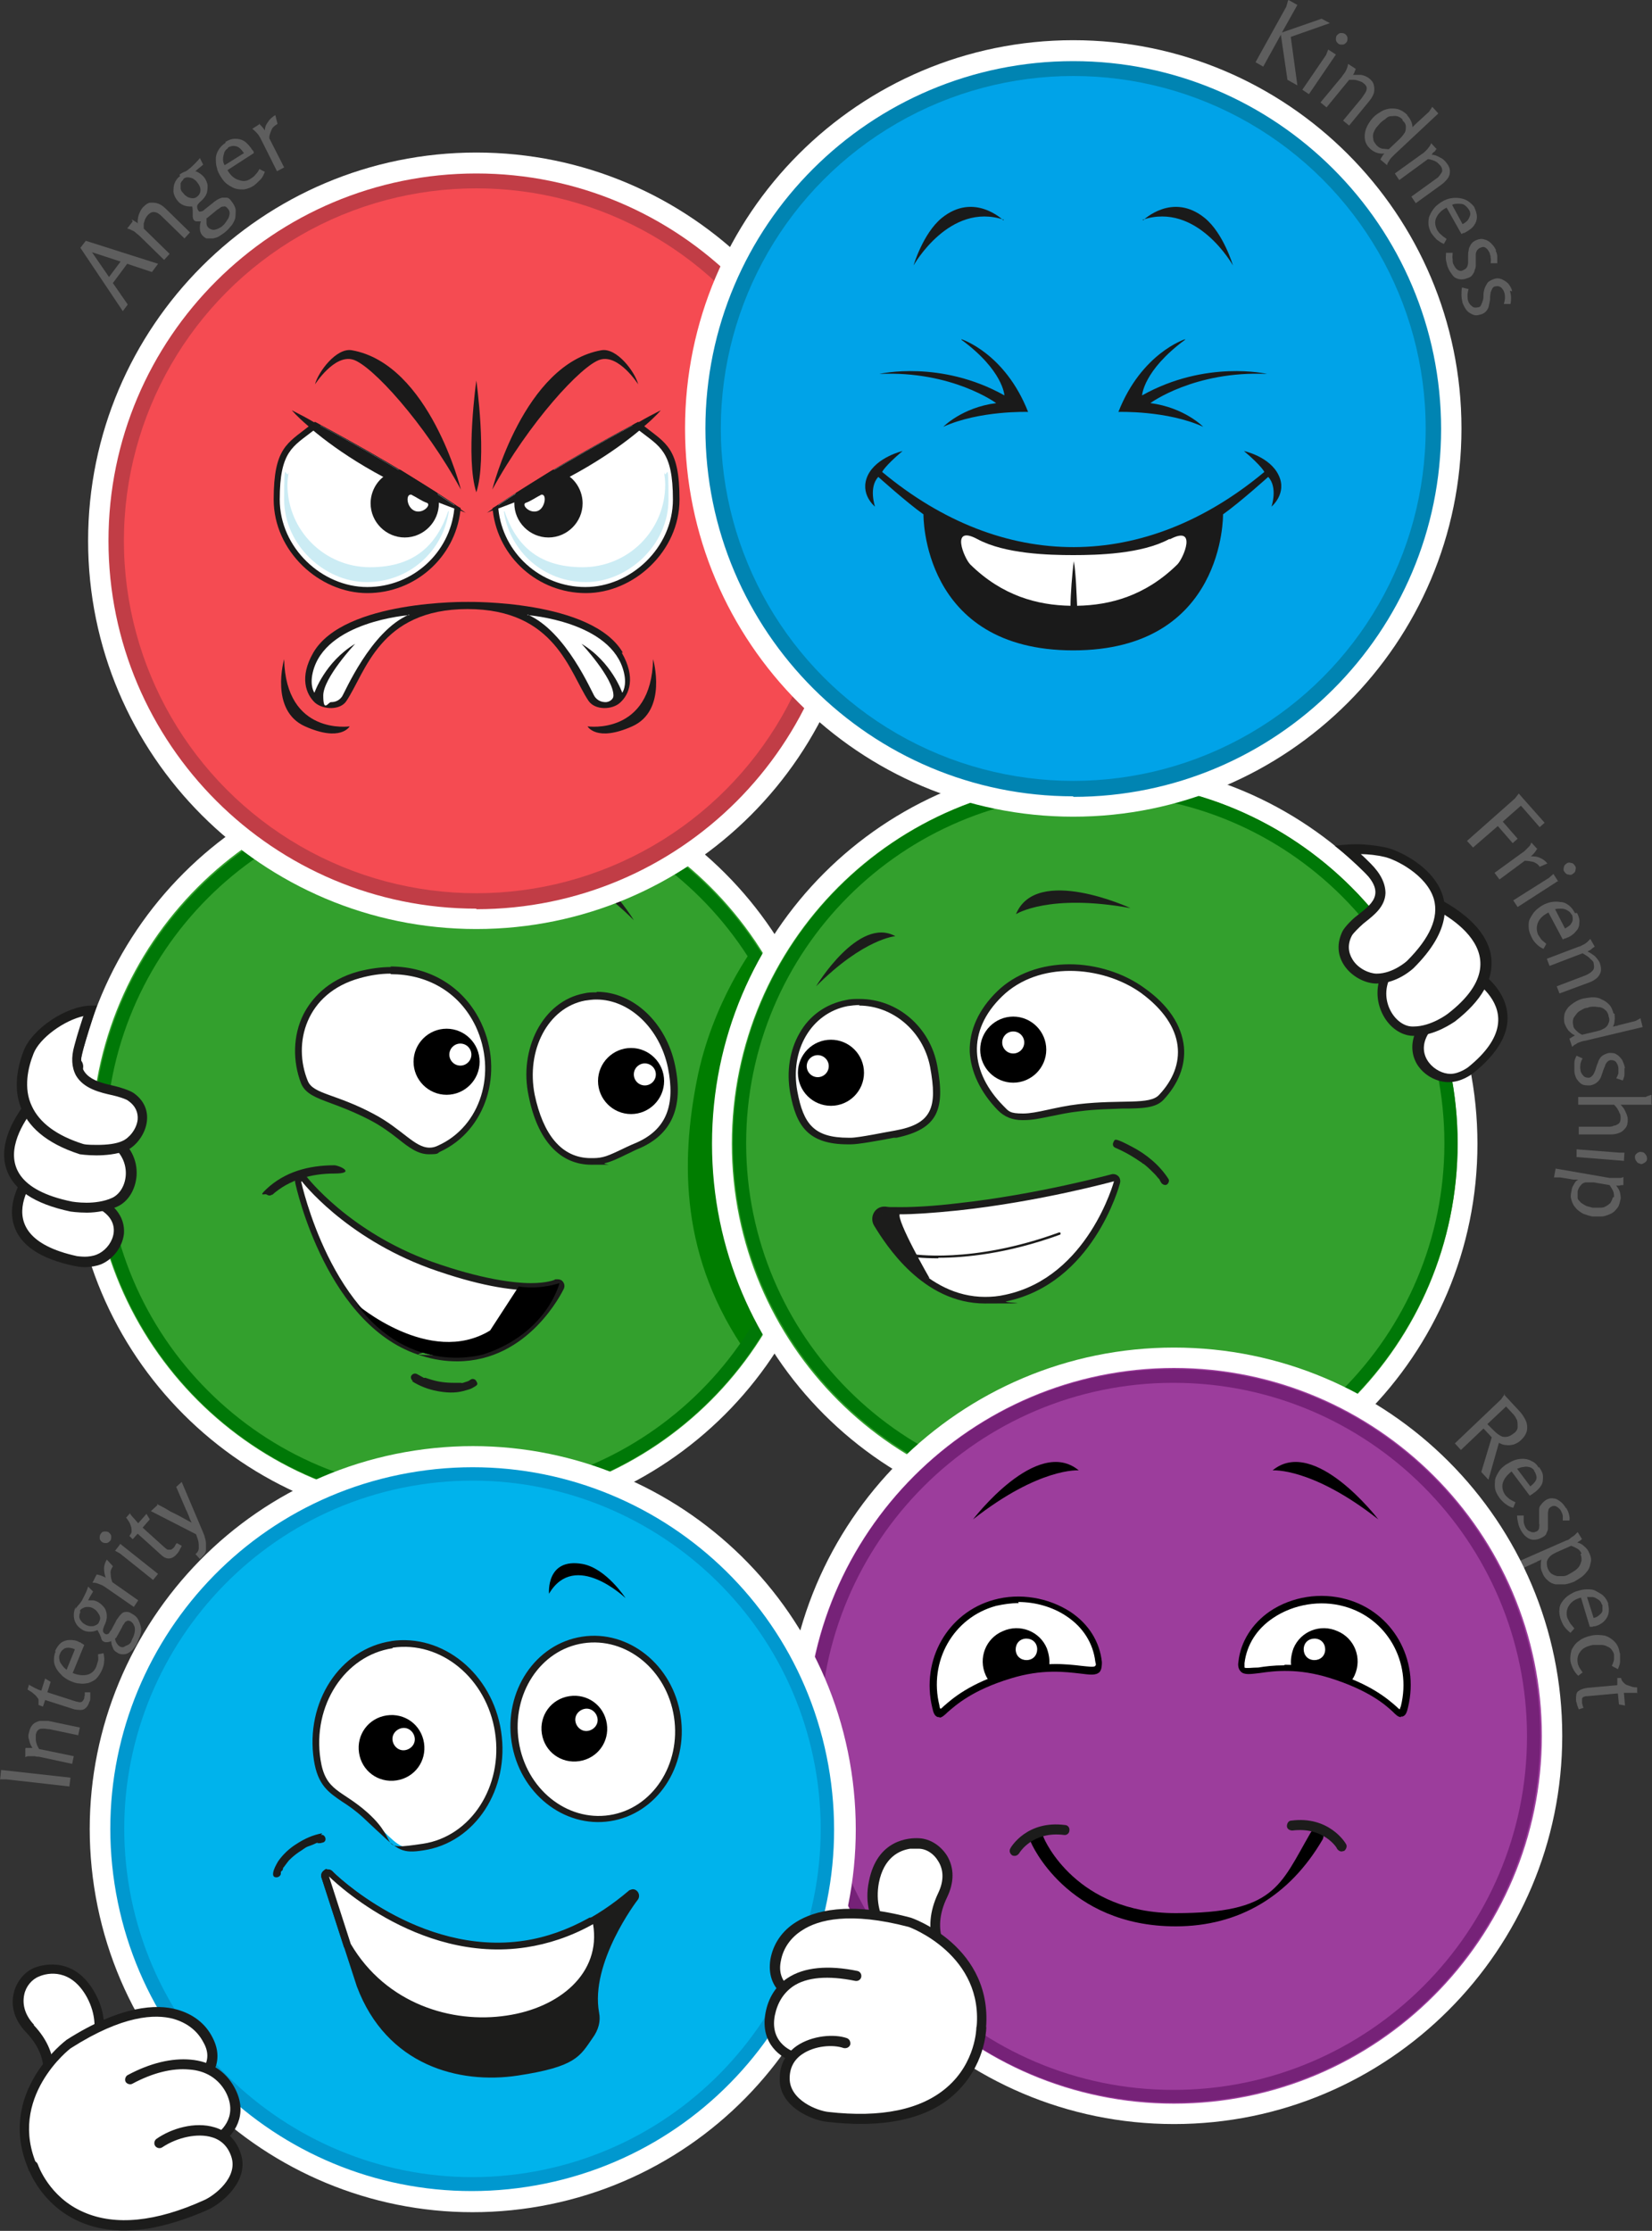
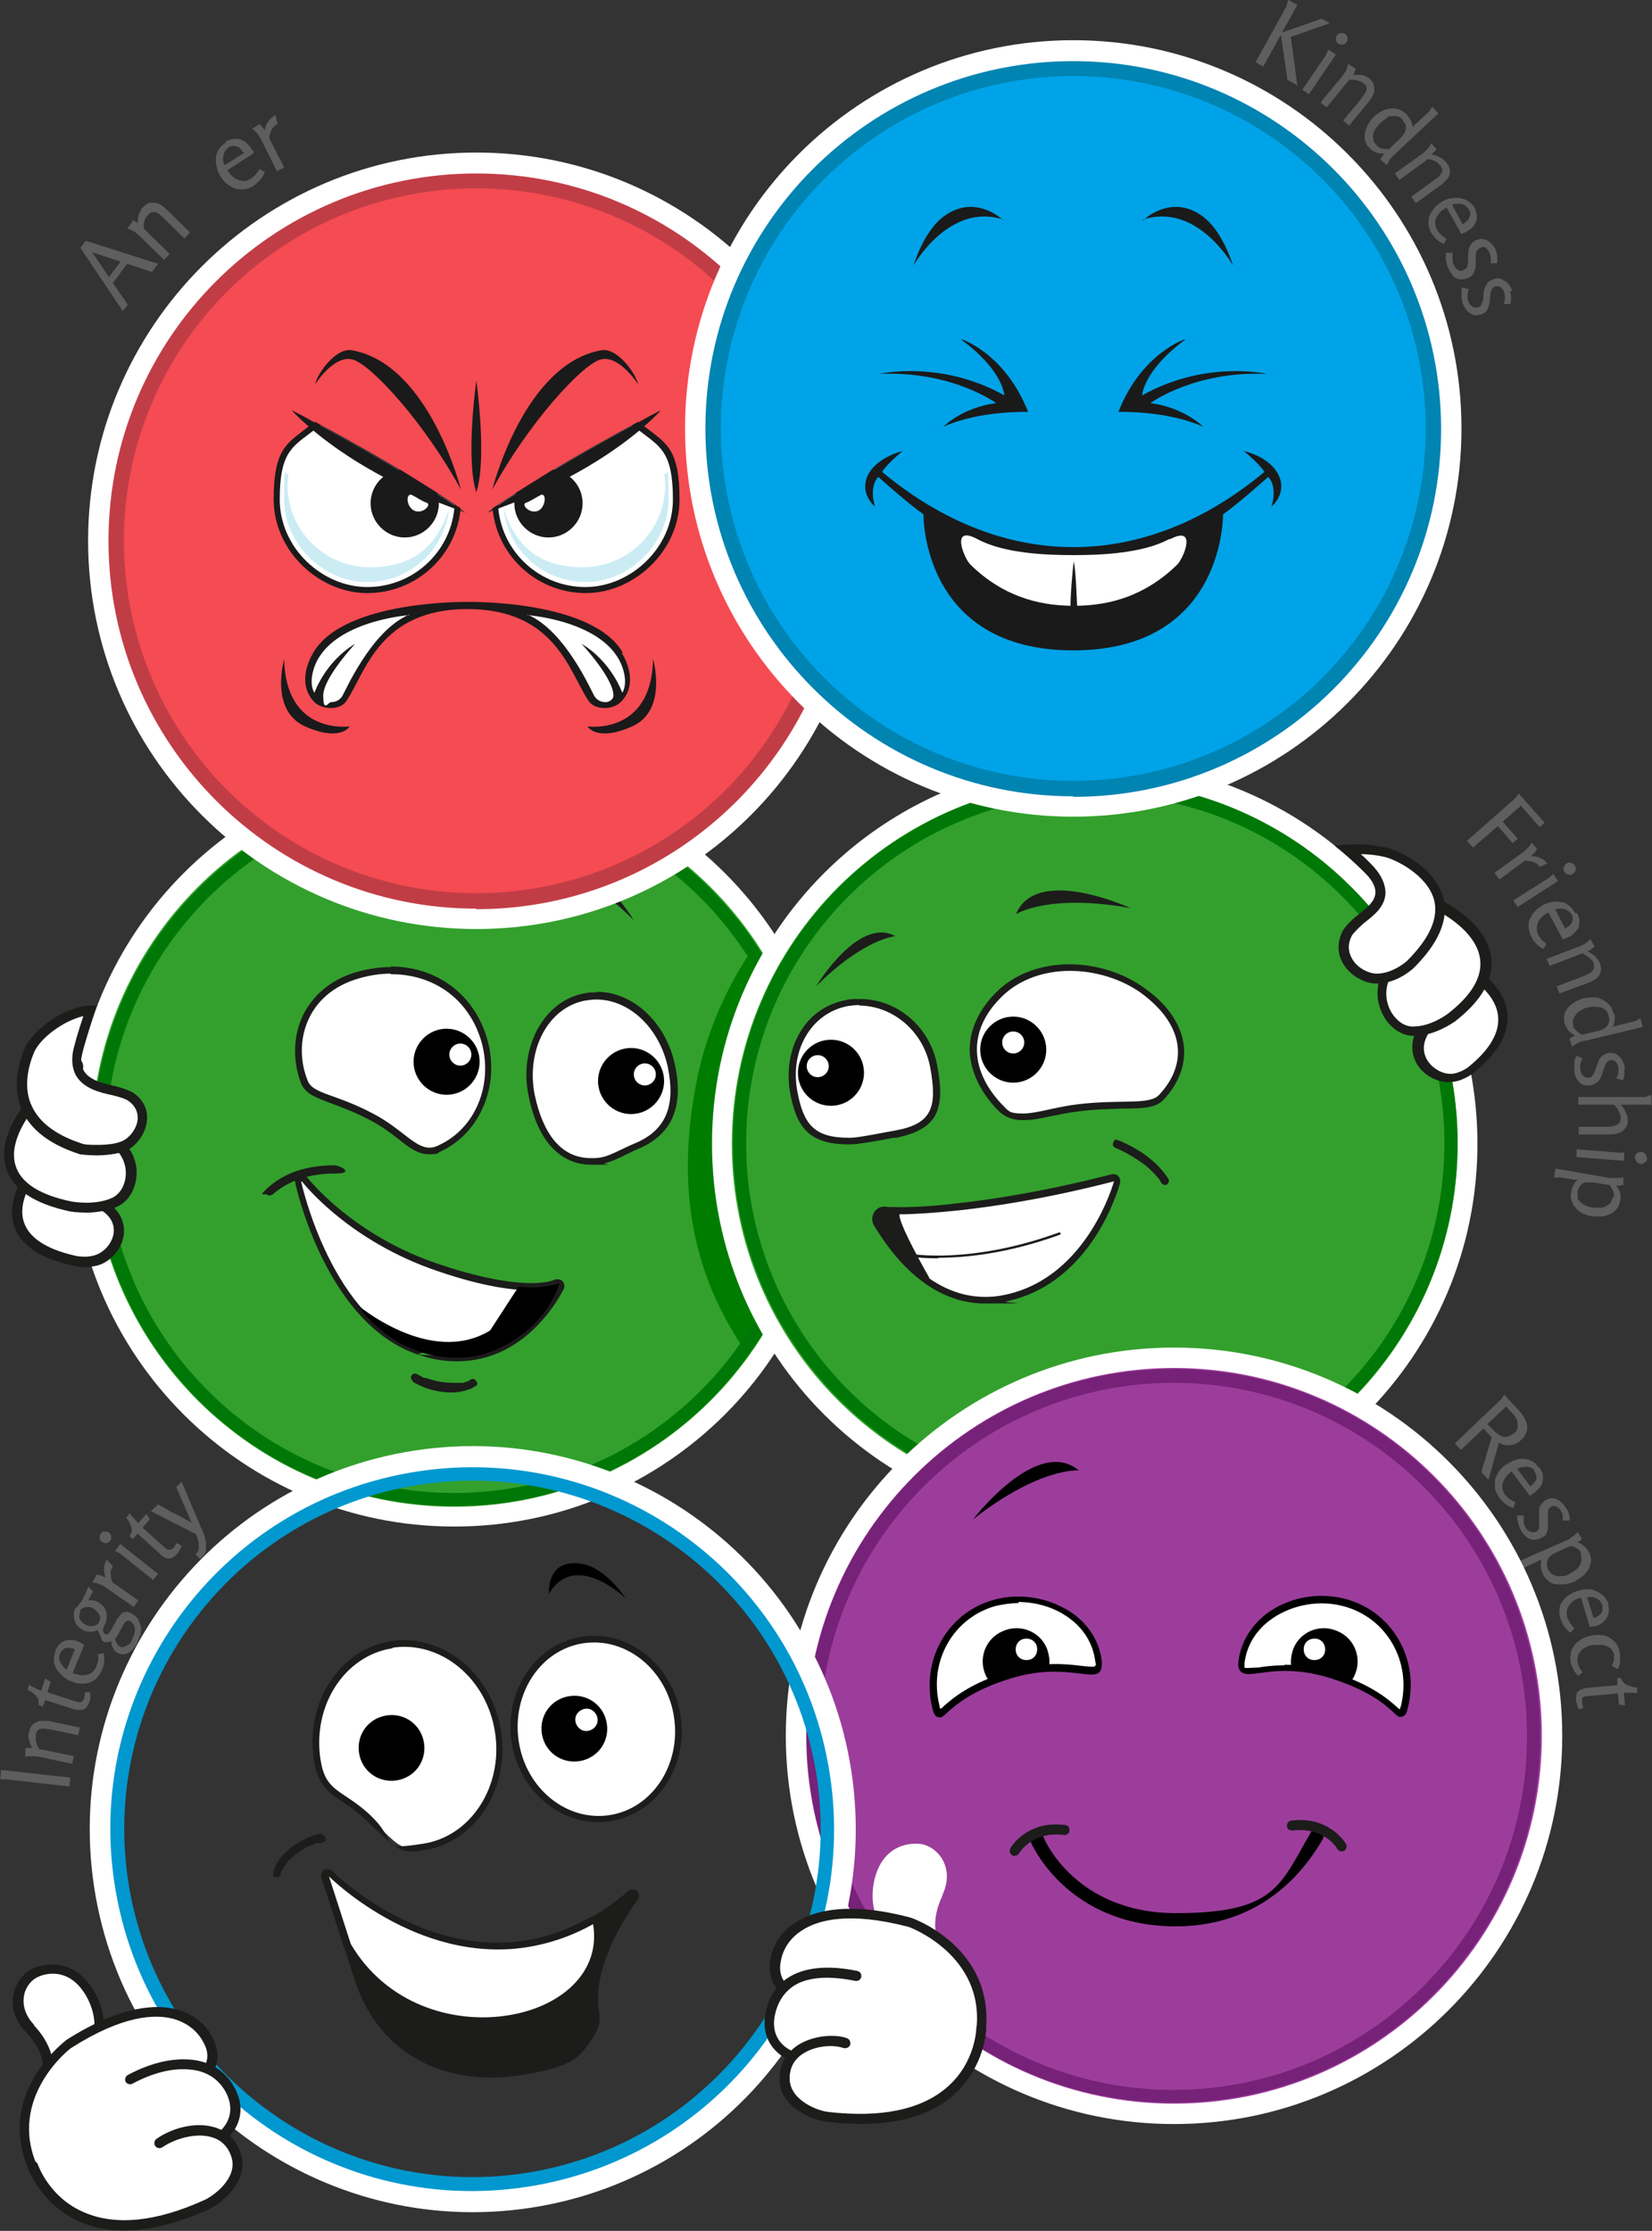
<svg xmlns="http://www.w3.org/2000/svg" id="Layer_1" viewBox="0 0 300 405.1">
  <rect x="0" y="0" width="300" height="405.1" fill="#333333" stroke="none" />
  <defs>
    <style>      .st0 {        fill: #f54b52;      }      .st1 {        fill: #c13d46;      }      .st2 {        fill: #0098cf;      }      .st3 {        stroke: #1c1c1b;        stroke-linejoin: round;        stroke-width: .5px;      }      .st3, .st4 {        fill: #fff;      }      .st5 {        fill: #00a3e8;      }      .st6 {        fill: #007807;      }      .st7 {        fill: #007d00;      }      .st8 {        fill: #762278;      }      .st9 {        fill: #33a02d;      }      .st10 {        fill: #ccecf4;      }      .st11 {        fill: #0084b2;      }      .st12 {        fill: #5e5e5e;      }      .st13 {        fill: #1c1c1b;      }      .st14 {        fill: #9c3d9c;      }      .st15 {        fill: #00b3ec;      }      .st16 {        fill: #1a1a1a;      }    </style>
  </defs>
  <g>
    <g>
      <path class="st9" d="M82.5,275.4c-37.3,0-67.7-30.4-67.7-67.7s30.4-67.7,67.7-67.7,67.7,30.4,67.7,67.7-30.4,67.7-67.7,67.7Z" />
      <path class="st4" d="M82.5,141.8c36.3,0,65.9,29.5,65.9,65.9s-29.5,65.9-65.9,65.9-65.9-29.5-65.9-65.9,29.5-65.9,65.9-65.9M82.5,138.2c-38.4,0-69.5,31.1-69.5,69.5s31.1,69.5,69.5,69.5,69.5-31.1,69.5-69.5-31.1-69.5-69.5-69.5h0Z" />
    </g>
    <path class="st7" d="M137.2,171.6s-7.9,10.2-10.7,24.8c-2.8,14.5-3.1,32,9.3,49.6l4.1-11.3s-8.3-13.4-6.8-29.9c1.5-16.5,5.6-28.3,6.9-29.4l-2.9-3.9Z" />
    <path class="st6" d="M82.5,144.5c34.9,0,63.3,28.4,63.3,63.3s-28.4,63.3-63.3,63.3-63.3-28.4-63.3-63.3,28.4-63.3,63.3-63.3M82.5,142.1c-36.3,0-65.7,29.4-65.7,65.7s29.4,65.7,65.7,65.7,65.7-29.4,65.7-65.7-29.4-65.7-65.7-65.7h0Z" />
    <g>
      <path class="st9" d="M198.8,275.4c-37.3,0-67.7-30.4-67.7-67.7s30.4-67.7,67.7-67.7,67.7,30.4,67.7,67.7-30.4,67.7-67.7,67.7Z" />
      <path class="st4" d="M198.8,141.8c36.3,0,65.9,29.5,65.9,65.9s-29.5,65.9-65.9,65.9-65.9-29.5-65.9-65.9,29.5-65.9,65.9-65.9M198.8,138.2c-38.4,0-69.5,31.1-69.5,69.5s31.1,69.5,69.5,69.5,69.5-31.1,69.5-69.5-31.1-69.5-69.5-69.5h0Z" />
    </g>
    <path class="st6" d="M198.9,144.2c35,0,63.4,28.4,63.4,63.4s-28.4,63.4-63.4,63.4-63.4-28.4-63.4-63.4,28.4-63.4,63.4-63.4M198.9,141.8c-36.4,0-65.8,29.5-65.8,65.8s29.5,65.8,65.8,65.8,65.8-29.5,65.8-65.8-29.5-65.8-65.8-65.8h0Z" />
    <g>
      <path class="st4" d="M78,209c-1.8,0-3.3-1.2-5.2-2.7-1.4-1.1-3-2.4-5.2-3.5-2.9-1.6-5.3-2.4-7.3-3.1-2.6-.9-4.3-1.6-5-3.2-1.6-3.9-1.5-8.4.3-12.1,1.3-2.6,4-5.9,9.6-7.5,1.9-.5,3.8-.8,5.7-.8,7.2,0,13,3.6,15.9,9.9,1.9,4.2,2.3,8.8,1,13.1-1.3,4.3-4.2,7.6-8,9.4-.6.3-1.2.4-1.9.4Z" />
      <path class="st13" d="M71,176.9c6.3,0,12.3,3,15.4,9.5,3.9,8.4.9,18.1-6.8,21.6-.6.3-1.1.4-1.6.4-2.7,0-5-3.4-10.1-6.1-6.9-3.7-11-3.6-12-6-2.8-6.8-.4-16,9.5-18.7,1.8-.5,3.7-.8,5.5-.8M71,175.6h0c-1.9,0-3.9.3-5.9.8-5.8,1.6-8.6,5.1-10,7.8-1.9,3.8-2,8.5-.4,12.6.8,1.8,2.6,2.5,5.3,3.5,1.9.7,4.3,1.6,7.2,3.1,2.1,1.1,3.7,2.3,5.1,3.4,2,1.6,3.6,2.8,5.6,2.8s1.4-.2,2.1-.5c8.2-3.8,11.6-14.3,7.4-23.3-3-6.4-9.1-10.3-16.5-10.3h0Z" />
    </g>
    <g>
      <path class="st4" d="M107.3,210.9c-5.4,0-9.2-4.2-10.8-12-.8-4.1-.3-8.1,1.5-11.5,1.8-3.4,4.7-5.7,8.1-6.3.7-.1,1.4-.2,2.2-.2,6.4,0,12.1,5.4,13.6,12.9,1.5,7.5-.6,12.1-6.5,14.5-.5.2-1.2.5-1.9.9-1.4.7-2.8,1.4-3.7,1.5-.8.2-1.6.2-2.4.2Z" />
      <path class="st13" d="M108.3,181.5c6,0,11.5,5.2,13,12.4,1.3,6.5,0,11.3-6.2,13.8-1.5.6-4.2,2.1-5.6,2.4-.8.2-1.5.2-2.2.2-5.4,0-8.7-4.4-10.2-11.5-1.6-8.1,2.4-15.8,9.1-17.1.7-.1,1.4-.2,2-.2M108.3,180.2h0c-.8,0-1.5,0-2.3.2-3.6.7-6.6,3.1-8.5,6.7-1.8,3.5-2.4,7.7-1.5,11.9,1.6,8.1,5.7,12.5,11.4,12.5s1.6,0,2.5-.3c1-.2,2.5-.9,3.9-1.6.7-.3,1.4-.7,1.9-.9,6.2-2.5,8.5-7.5,6.9-15.2-1.6-7.8-7.6-13.4-14.2-13.4h0Z" />
    </g>
    <g>
      <path d="M87.1,192.8c0,3.3-2.7,6-6,6s-6-2.7-6-6,2.7-6,6-6,6,2.7,6,6Z" />
      <path class="st4" d="M85.6,191.5c0,1.1-.9,2-2,2s-2-.9-2-2,.9-2,2-2,2,.9,2,2Z" />
    </g>
    <g>
      <path d="M120.6,196.3c0,3.3-2.7,6-6,6s-6-2.7-6-6,2.7-6,6-6,6,2.7,6,6Z" />
      <path class="st4" d="M119.1,195.1c0,1.1-.9,2-2,2s-2-.9-2-2,.9-2,2-2,2,.9,2,2Z" />
    </g>
    <path class="st13" d="M49.4,217c3.1-2.8,7.2-3.9,11.3-3.9s.9-1.5,0-1.5c-2.3,0-4.6.3-6.7,1s-4,1.8-5.6,3.3-.3.8,0,1,.7.3,1,0h0Z" />
    <path class="st13" d="M74.8,250.8c1.4.9,3,1.5,4.6,1.8s3.2.4,4.7,0,1.4-.4,2.1-.8.5-.6.3-1-.7-.5-1-.3-.2.1-.3.2-.1,0-.2.1-.2.1,0,0c-.3.1-.6.2-.9.3s-.3,0-.4,0-.2,0-.3,0-.1,0,0,0,0,0-.1,0c-.3,0-.7,0-1,0-1.5,0-2.9-.2-4.4-.7s-.4-.1-.6-.2,0,0,0,0c0,0-.1,0-.2,0-.1,0-.2,0-.3-.1-.4-.2-.7-.4-1.1-.6s-.8,0-1,.3,0,.8.3,1h0Z" />
    <g>
      <path class="st4" d="M83,246.6c-2,0-4.1-.3-6.2-1-16.7-5-22.3-30-22.5-31.1,0-.3,0-.6.3-.7,0,0,.2,0,.3,0,.2,0,.4,0,.5.2,0,0,7.8,10.1,23,15.6,9.1,3.3,14.9,4,18.2,4s4.5-.6,4.5-.6c0,0,.2,0,.3,0,.2,0,.3,0,.4.2.2.2.2.5.1.7,0,.1-6.2,12.8-18.8,12.8Z" />
      <path class="st13" d="M54.8,214.5s7.7,10.1,23.2,15.8c8.9,3.2,14.8,4,18.4,4s4.8-.7,4.8-.7c0,0-5.9,12.5-18.3,12.5s-3.9-.3-6.1-.9c-16.6-5-22.1-30.6-22.1-30.6M54.8,213.2c-.2,0-.3,0-.5.1-.5.2-.8.8-.7,1.4.2,1.1,5.9,26.4,23,31.5,2.2.7,4.3,1,6.4,1,13,0,19.1-12.6,19.4-13.2.2-.5.1-1-.3-1.4-.2-.2-.5-.3-.9-.3s-.4,0-.5.1h0s-1.3.6-4.3.6-9-.7-18-3.9c-15-5.4-22.6-15.3-22.7-15.4-.2-.3-.6-.5-1-.5h0Z" />
    </g>
    <path class="st13" d="M212.2,214.1c-1.6-2.5-4-4.5-6.7-5.9-.8-.4-1.5-.8-2.3-1.1s-.8-.1-1,.3-.1.8.3,1c1.4.6,2.7,1.3,3.9,2.1s.6.4.9.6.1.1.2.2c0,0,.1,0,.1,0,.1.1.3.2.4.3.6.5,1.1,1,1.6,1.5s.5.6.8.9c0,0,0,0,0,0s0,0,.1.1.1.1.1.2c.1.2.2.3.3.5.2.3.7.5,1,.3s.5-.7.3-1h0Z" />
    <g>
      <path class="st4" d="M178.9,236.1c-10.9,0-17.5-10.3-19.7-13.7-.4-.6-.4-1.3-.2-1.8.3-.5.8-.8,1.4-.8.9,0,1.8.1,3,.1,2.7,0,6.1-.2,10.4-.7,14.6-1.6,28.1-5.3,28.2-5.3,0,0,.1,0,.2,0,.2,0,.3,0,.4.2.2.2.2.4.2.6,0,.2-4.9,17.8-20.2,21-1.3.3-2.5.4-3.8.4Z" />
      <path class="st13" d="M202.3,214.5s-4.7,17.4-19.7,20.6c-1.3.3-2.5.4-3.7.4-10.8,0-17.3-10.5-19.2-13.6-.4-.7,0-1.5.8-1.5s0,0,.1,0c.7,0,1.6.1,2.9.1,2.3,0,5.6-.2,10.5-.7,14.9-1.6,28.3-5.3,28.3-5.3M202.3,213.2c-.1,0-.2,0-.3,0-.1,0-13.5,3.7-28.1,5.3-4.2.5-7.7.7-10.3.7s-2,0-2.8-.1c0,0-.2,0-.2,0-.8,0-1.5.4-1.9,1.1-.4.7-.4,1.6,0,2.3h0c2.2,3.6,8.9,14.2,20.2,14.2s2.6-.1,3.9-.4c15.6-3.3,20.4-20.7,20.6-21.5.1-.4,0-.9-.3-1.2-.2-.2-.5-.4-.9-.4h0Z" />
    </g>
    <path d="M64.6,236.7s13.4,11.6,24.4,4.9l5.2-8s3.2.7,7.4-.6c0,0-2.2,9.1-13.7,12.9,0,0-13.3,4.3-23.3-9.3Z" />
    <path class="st13" d="M67.3,163.8s13.2-13.4,19.9-6.3c0,0-6.9-1.5-19.9,6.3Z" />
    <path class="st13" d="M115.1,167.1s-7.7-12.8-14.4-9.1c0,0,5.7.4,14.4,9.1Z" />
    <g>
      <path class="st4" d="M185.8,202.8c-1.7,0-3-.5-4-1.6-6.6-6.8-6.6-14.5-.2-20.8,3.1-3,7.7-4.7,12.7-4.7s9.7,1.5,13.3,4.1c4.2,3.1,6.6,6.6,6.9,10.3.3,3.2-.9,6.3-3.5,9.1-1.2,1.3-3.6,1.4-7.1,1.4-2.2,0-4.8,0-7.9.5-1.9.2-3.7.6-5.3.9-1.9.4-3.5.7-4.9.7h0Z" />
      <path class="st13" d="M194.3,176.3c4.7,0,9.4,1.5,12.9,4,8.3,6.1,8.3,13.2,3.3,18.5-1.7,1.9-6.8.8-14.6,1.7-4.3.5-7.6,1.7-10.1,1.7s-2.6-.4-3.6-1.4c-5.9-6-6.8-13.5-.2-19.9,3.3-3.2,7.8-4.6,12.3-4.6M194.3,175.1c-5.2,0-9.9,1.7-13.2,4.9-3.4,3.3-5.1,7.1-5,11,.2,3.6,1.9,7.3,5.1,10.6,1.2,1.2,2.6,1.8,4.5,1.8s3.1-.3,5.1-.7c1.5-.3,3.3-.7,5.2-.9,3-.4,5.7-.4,7.8-.5,3.7,0,6.1-.1,7.5-1.6,2.7-2.9,4-6.2,3.7-9.6-.4-3.9-2.8-7.6-7.2-10.7-3.7-2.7-8.7-4.3-13.6-4.3h0Z" />
    </g>
    <g>
      <path class="st4" d="M154,207.2c-6.9,0-8.8-3.1-9.9-8.8-.7-3.8-.1-7.5,1.6-10.5,1.8-3,4.6-5.1,8-5.7.7-.1,1.5-.2,2.3-.2,6.6,0,12.2,4.9,13.5,11.6,1.4,7.2.7,10.9-6.9,12.3h-.5c-1.9.4-6.2,1.3-7.7,1.3h-.5Z" />
      <path class="st13" d="M156,182.6c6,0,11.6,4.5,12.9,11.1,1.4,7.5.3,10.4-6.4,11.6-1.3.2-6.5,1.3-8,1.3-.2,0-.3,0-.4,0-6.3,0-8.2-2.5-9.3-8.4-1.4-7.5,2.5-14.2,9.1-15.5.7-.1,1.5-.2,2.2-.2M156,181.4c-.8,0-1.6,0-2.4.2-3.6.7-6.6,2.8-8.4,6-1.8,3.1-2.4,7-1.7,10.9,1.1,5.9,3.2,9.3,10.5,9.3h.5c1.3,0,4.7-.6,7.8-1.2h.5c3.8-.8,6-2.1,7.1-4.2,1-2,1.1-4.6.3-8.9-1.3-7-7.2-12.1-14.1-12.1h0Z" />
    </g>
    <g>
      <path d="M178,190.6c0,3.3,2.7,6,6,6s6-2.7,6-6-2.7-6-6-6-6,2.7-6,6Z" />
      <circle class="st4" cx="184" cy="189.3" r="2" />
    </g>
    <g>
      <circle cx="150.9" cy="194.8" r="6" />
      <path class="st4" d="M146.5,193.6c0,1.1.9,2,2,2s2-.9,2-2-.9-2-2-2-2,.9-2,2Z" />
    </g>
    <path class="st13" d="M205.3,164.9s-17.1-7.9-20.8,1.1c0,0,5.9-3.8,20.8-1.1Z" />
    <path class="st13" d="M148.2,179.1s7.7-12.8,14.4-9.1c0,0-5.7.4-14.4,9.1Z" />
    <path class="st13" d="M168.8,232.1s-6.1-10.6-5.4-11.7c0,0-4-.7-4.5.8-.5,1.5,7.4,10.5,9.9,10.9Z" />
    <path class="st13" d="M170.4,228.5c-3.2,0-5-.3-5-.3-.1,0-.2-.2-.2-.3,0-.1.1-.2.3-.2.1,0,10.9,1.9,26.8-3.9.1,0,.3,0,.3.1s0,.3-.1.3c-9.6,3.5-17.4,4.2-22.1,4.2Z" />
    <path class="st3" d="M190.6,221.6" />
    <g>
      <path class="st4" d="M15.4,229.2c-.9,0-1.6-.1-1.6-.1-5.9-1.3-9.4-3.6-10.4-6.9-1.6-5.2,3.6-10.7,3.8-10.9l4.6-5.2c.2-.2.4-.3.7-.3s.3,0,.5.1c.4.2.5.7.4,1.1,0,0-.4,1.1-1.9,6.5-.3,1.1-.3,2,.2,2.7.8,1.3,2.8,1.8,4.4,2.1.4,0,2.4.5,3.1,1.1,1.8,1.2,2.6,2.9,2.4,4.8-.2,2-1.7,3.9-3.6,4.7-.7.3-1.6.4-2.6.4h0Z" />
      <path class="st13" d="M12.5,206.6s-.4,1.1-2,6.5c-1.3,4.4,2.8,5.5,5.3,5.9.7.1,2.2.5,2.8.9,3.8,2.6,1.7,6.8-1,7.9-.7.3-1.6.4-2.2.4s-1.4-.1-1.4-.1c-18-3.9-6.1-16.3-6.1-16.3l4.6-5.3M12.5,204.7c-.5,0-1,.2-1.4.6l-4.6,5.3c-.2.2-5.7,6.1-4,11.8,1.1,3.7,4.8,6.2,11.1,7.5.1,0,.8.2,1.8.2s2.1-.2,2.9-.5c2.2-.9,3.9-3.1,4.2-5.5.2-2.2-.8-4.2-2.8-5.7-1.1-.7-3.5-1.2-3.5-1.2-.8-.1-3.1-.6-3.8-1.7-.1-.2-.4-.7,0-1.9,1.5-5.3,1.9-6.4,1.9-6.4.3-.8,0-1.7-.8-2.2-.3-.2-.6-.2-.9-.2h0Z" />
    </g>
    <g>
      <path class="st4" d="M15.7,219.2c-1.6,0-2.7-.2-2.8-.2-6.3-1.3-10-3.7-11-7.2-1.8-6.1,5-12.9,5.3-13.2l5.2-5.5c.2-.2.4-.3.7-.3s.3,0,.5.1c.4.2.5.7.4,1.1,0,0-.4,1.2-2.2,6.8-.4,1.1-.3,2,.1,2.7,1,1.6,4,2.1,5.1,2.3.6.1,2.7.6,3.5,1.1,2.3,1.5,3.5,3.9,3.3,6.4-.1,2.2-1.3,4-2.9,4.8-1.4.7-3.1,1-5.1,1h0Z" />
      <path class="st13" d="M13.1,193.7s-.4,1.1-2.2,6.9c-1.4,4.7,3.2,5.8,5.9,6.2.7.1,2.5.6,3.1,1,4.3,2.8,3.4,8.3.5,9.7-1.5.7-3.3.9-4.7.9s-2.6-.2-2.6-.2c-20.2-4.1-5.2-18.9-5.2-18.9l5.2-5.6M13.1,191.8c-.5,0-1,.2-1.3.6l-5.2,5.6c-.3.3-7.5,7.5-5.5,14.1,1.2,3.9,5.1,6.5,11.7,7.9,0,0,1.3.2,3,.2s4-.4,5.5-1.1c2-.9,3.3-3.1,3.5-5.6.2-2.9-1.2-5.6-3.8-7.3-1.2-.8-3.8-1.2-3.8-1.2-.9-.2-3.7-.6-4.4-1.9-.1-.2-.4-.7,0-2,1.7-5.6,2.1-6.7,2.2-6.8.3-.8,0-1.7-.8-2.2-.3-.2-.6-.3-1-.3h0Z" />
    </g>
    <g>
      <path class="st4" d="M17.6,208.9c-1.6,0-2.9-.2-2.9-.2-4.9-1.6-8.2-4-9.7-7.2-1.7-3.6-.8-7.6.2-10.3,1.4-3.5,7.1-7.4,11.3-7.6-.4,1.3-1.1,3.5-2.1,6.7-.6,1.9-.5,3.4.2,4.7,1.2,2.1,3.9,2.7,6,3.2,1,.2,2.8.8,3.2,1.1,1.9,1.4,2.2,3.1,2,4.3-.2,2-1.7,3.9-3.3,4.6-1.3.5-3,.8-5,.8h0Z" />
      <path class="st13" d="M15.1,184.6c-.4,1.3-1,3-1.6,5.3-.6,2.1-.5,3.9.3,5.4,1.4,2.4,4.4,3.1,6.7,3.6.9.2,2.5.7,2.8,1,1.3.9,1.8,2.1,1.7,3.4-.2,1.8-1.6,3.4-2.8,3.9-1.1.5-2.7.7-4.6.7s-2.3-.1-2.6-.2c-4.7-1.5-7.8-3.8-9.2-6.8-1.6-3.3-.7-7.1.3-9.6,1.1-2.8,5.5-6,9.1-6.8M17.7,182.6h0,0ZM17.7,182.6h-1.2c-4.6.1-10.7,4.3-12.2,8.2-2.4,6.2-2.5,14.7,10.2,18.8,0,0,1.3.2,3,.2s3.6-.2,5.3-.8c3.3-1.4,6.1-7.2,1.5-10.5-.7-.5-2.6-1.1-3.5-1.3-3.1-.7-7.3-1.6-5.7-6.7,1.6-5.3,2.5-7.9,2.5-7.9h0Z" />
    </g>
    <g>
      <path class="st4" d="M263.3,195.8c-1.9,0-3.9-1.2-5-2.9-1-1.6-1-3.6,0-5.4.4-.8,1.9-2,2.2-2.3,1.2-.9,2.6-2.1,2.8-3.6.1-.9-.2-1.8-1-2.7-3.6-4.4-4.4-5.2-4.5-5.3-.3-.3-.3-.8,0-1.2.2-.2.5-.4.7-.4s.3,0,.4,0l6.2,3.1c.3.1,7.2,3.3,7.9,8.8.4,3.4-1.5,6.8-5.8,10.3,0,0-1.8,1.4-3.8,1.4h0Z" />
      <path class="st13" d="M258.4,173.1l6.2,3.1s15.4,6.8,2,17.6c0,0-1.6,1.2-3.2,1.2,0,0,0,0,0,0-2.7,0-6.3-3.1-4.2-7,.3-.6,1.4-1.6,1.9-2,1.9-1.4,4.9-4,1.9-7.6-3.7-4.4-4.5-5.3-4.5-5.3M258.4,171.2c-.6,0-1.1.3-1.5.7-.5.7-.5,1.7.1,2.3,0,0,.9,1,4.4,5.2.6.8.9,1.4.8,2-.1,1.2-1.8,2.5-2.4,2.9,0,0-1.9,1.4-2.5,2.6-1.1,2.2-1.1,4.4,0,6.3,1.2,2,3.5,3.3,5.8,3.3,2.3,0,4.1-1.4,4.4-1.6,4.6-3.7,6.7-7.4,6.2-11.1-.8-6.1-8.2-9.4-8.5-9.6l-6.1-3c-.3-.1-.5-.2-.8-.2h0Z" />
    </g>
    <g>
      <path class="st4" d="M256.5,187.2c-1.7,0-3.5-1.3-4.5-3.2-1.3-2.3-1.3-5,0-7.3.5-.9,2.1-2.2,2.5-2.4,1.4-1,3-2.4,3.2-4,.1-.9-.3-1.8-1.1-2.8-3.9-4.5-4.8-5.5-4.8-5.5-.3-.3-.3-.8,0-1.2.2-.2.5-.4.7-.4s.3,0,.4,0l6.8,3.1c.3.1,9.3,3.9,10.2,10.4.5,3.6-1.6,7.2-6.2,10.8-.1.1-3.3,2.4-6.7,2.4h-.3Z" />
      <path class="st13" d="M252.3,161.3l6.8,3.1s19.1,7.9,3.8,19.7c0,0-3,2.3-6.2,2.3s-.2,0-.3,0c-3.1-.1-6.2-4.9-3.8-9.2.3-.6,1.6-1.7,2.2-2.2,2.1-1.5,5.5-4.4,2.3-8.2-4-4.7-4.8-5.5-4.8-5.5M252.3,159.4c-.6,0-1.1.3-1.5.8-.5.7-.4,1.7.2,2.3,0,0,.9,1,4.8,5.5,1,1.2.9,1.9.9,2.1-.2,1.4-2.1,2.8-2.8,3.4,0,0-2.1,1.5-2.7,2.7-1.4,2.6-1.4,5.6,0,8.2,1.2,2.2,3.2,3.6,5.3,3.7.1,0,.3,0,.4,0,3.7,0,7.1-2.5,7.3-2.6,4.9-3.8,7.1-7.7,6.6-11.7-.9-7-10.4-11-10.8-11.2l-6.7-3.1c-.2-.1-.5-.2-.8-.2h0Z" />
    </g>
    <g>
      <path class="st4" d="M250.1,177.7c-1.9,0-4.1-1.3-5.2-3-.7-1.1-1.3-2.9-.2-5.2.3-.5,1.6-1.9,2.3-2.5l.5-.4c1.5-1.2,3.1-2.5,3.2-4.4,0-1.4-.7-3-2.4-4.7-1.5-1.5-2.7-2.5-3.5-3.3.5,0,1.1,0,1.8,0,1.9,0,3.6.2,5.2.6,2.1.5,8.3,3.4,9.7,8.3,1,3.6-.7,7.7-5.1,12.1,0,0-2.7,2.5-6.1,2.5h0Z" />
      <path class="st13" d="M247,155.1c1.6,0,3.1.2,4.4.5,1.9.4,7.7,3.2,9,7.7.9,3.3-.7,7-4.9,11.2,0,0-2.5,2.3-5.5,2.3-1.3,0-3.4-.9-4.4-2.6-.8-1.3-.9-2.8-.1-4.3.2-.4,1.3-1.5,2.1-2.2l.5-.4c1.5-1.2,3.4-2.7,3.5-5.1,0-1.7-.8-3.5-2.7-5.4-.7-.7-1.3-1.3-1.9-1.8M246.5,153.3c-2.4,0-4.1.3-4.1.3,0,0,1.9,1.4,5.2,4.6,4.3,4.2,1.3,6.1-1.2,8.1-.7.5-2.2,2-2.6,2.8-2.6,5.3,2.4,9.5,6.2,9.5s0,0,0,0c3.8,0,6.7-2.8,6.7-2.8,13.9-13.8-1.7-21.2-5-21.9-1.9-.4-3.8-.6-5.4-.6h0Z" />
    </g>
  </g>
  <g>
    <path class="st12" d="M275.8,144.1l4.7,5.3-.9.8-3.4-3.9-3.3,2.9,2.7,3.1-.9.8-2.7-3.1-4.5,3.9-1.1-1.2,8.7-7.7.7-.9Z" />
    <path class="st12" d="M279.1,154.2c-.3.5-.6.9-1.1,1.3.6,0,1.1,0,1.7.3.5.2,1,.6,1.3,1l-1.4.6c-.3-.5-.7-.7-1.2-.9-.5-.1-1-.2-1.5-.2l-4.6,3.4-.9-1.2,5.1-3.7c.2-.1.4-.3.6-.5s.4-.4.6-.6c.2-.2.3-.5.4-.7l1.1,1.2Z" />
    <path class="st12" d="M282.9,160l-7.3,4.7-.8-1.2,6.5-4.1.8-.7.9,1.4ZM285.6,158.7c-.2.2-.5.2-.8.1-.3,0-.5-.2-.7-.5-.2-.2-.2-.5-.1-.8,0-.3.2-.5.5-.7.2-.2.5-.2.8-.1.3,0,.5.2.7.5.2.2.2.5.1.8,0,.3-.2.5-.5.7Z" />
    <path class="st12" d="M286.4,165.8c.3.6.5,1.2.4,1.8,0,.6-.2,1.1-.6,1.5-.3.4-.8.8-1.4,1.1-.1,0-.3.1-.5.2-.2,0-.3.1-.5.2l-2.6-4.9c-1,.5-1.6,1.1-1.9,1.8-.3.7-.3,1.4,0,2.2.2.3.4.6.6.9.3.3.6.5.9.8l-.5.9c-.5-.2-.9-.5-1.3-.9-.4-.4-.7-.8-.9-1.3-.3-.6-.5-1.2-.5-1.8,0-.6,0-1.1.3-1.6s.5-.9.9-1.3c.4-.4.8-.7,1.3-1,.5-.3,1.1-.5,1.6-.6.6-.1,1.1-.1,1.7,0,.6,0,1.1.3,1.5.6s.8.8,1.1,1.4ZM285.4,166.1c-.2-.4-.4-.6-.8-.8-.3-.2-.7-.3-1.1-.3-.4,0-.8,0-1.1.1l1.8,3.5c.4-.2.8-.5,1-.7.2-.3.4-.6.4-.9,0-.3,0-.7-.2-1Z" />
    <path class="st12" d="M289.3,172.1c-.2.1-.3.3-.5.4-.2.1-.4.2-.5.3.5.2.9.5,1.3.8.4.4.7.8.9,1.2.2.6.3,1.1.2,1.6-.1.5-.4.9-.7,1.2-.4.3-.8.6-1.4.8l-5.4,2-.5-1.3,5-1.9c.3-.1.7-.3,1-.5.3-.2.5-.4.7-.7.1-.3.1-.6,0-1.1,0-.3-.3-.5-.5-.7-.2-.2-.4-.4-.7-.6-.3-.2-.5-.3-.8-.5l-6,2.3-.5-1.3,5.8-2.2c.2,0,.5-.2.7-.3.3-.1.5-.3.8-.5.2-.2.4-.4.6-.6l.8,1.4Z" />
    <path class="st12" d="M293.2,184.1c0,.4.1.8,0,1.2,0,.4-.1.8-.3,1.1.2,0,.3,0,.5-.1.2,0,.3,0,.4-.1l3.2-.8.9-.5.4,1.6-10.5,2.5c-.2,0-.5.1-.8.2-.3.1-.6.2-.8.4-.3.1-.5.3-.7.5l-.5-1.5c.2-.1.4-.2.5-.3.2-.1.4-.2.5-.3-.5-.2-.8-.5-1.2-.9-.3-.4-.5-.8-.7-1.3-.1-.6-.1-1.1,0-1.6.1-.5.4-.9.7-1.3.4-.4.8-.7,1.3-1,.5-.3,1-.5,1.5-.6.6-.1,1.2-.2,1.7-.2.6,0,1.1.1,1.6.4.5.2.9.5,1.3.9.4.4.6.9.8,1.6ZM292.1,184.4c-.1-.4-.3-.8-.6-1-.3-.3-.6-.4-.9-.5-.4,0-.7-.1-1.1-.1-.4,0-.8,0-1.2.2-.4,0-.8.2-1.1.4-.4.2-.7.4-.9.7s-.5.6-.6.9c-.1.4-.1.8,0,1.2,0,.4.3.7.6,1,.3.3.6.5,1,.7l2.9-.7c.5-.1.8-.3,1.2-.5.3-.2.6-.5.7-.9.2-.4.2-.8,0-1.3Z" />
    <path class="st12" d="M295,193.9c0,.4,0,.8,0,1.2,0,.4-.2.8-.3,1.1l-1.2-.4c.2-.3.3-.6.4-.9,0-.3,0-.6,0-.9,0-.4-.2-.8-.4-1.1-.2-.3-.6-.4-.9-.4-.3,0-.5.1-.7.3-.2.2-.3.4-.4.6,0,.2-.2.5-.3.8-.1.3-.2.6-.3.9-.1.3-.2.6-.4.9-.2.3-.4.5-.7.7-.3.2-.6.3-1,.4-.6,0-1.1,0-1.5-.2-.4-.2-.7-.6-1-1-.2-.4-.4-.9-.4-1.5,0-.5,0-.9,0-1.4,0-.5.2-.9.4-1.3l1.1.5c-.2.3-.3.6-.4,1,0,.4-.1.7,0,1,0,.4.2.8.5,1.1.2.3.6.4,1,.4.3,0,.5-.2.7-.4.2-.2.3-.5.4-.7s.2-.6.3-.9c.1-.4.3-.7.4-1.1.2-.4.4-.7.7-.9.3-.2.7-.4,1.2-.5.6,0,1,0,1.4.3.4.2.7.6,1,1,.2.5.4.9.5,1.5Z" />
    <path class="st12" d="M300,200.6h-5.7c.4.4.7.8.9,1.3.2.4.4.9.4,1.4,0,.6-.1,1.2-.4,1.5-.3.4-.6.7-1.1.9-.5.2-1,.3-1.6.3h-5.8c0,0,0-1.4,0-1.4h5.3c.4,0,.7,0,1.1-.2.3,0,.6-.2.9-.4.2-.2.3-.5.3-1,0-.3,0-.6-.2-.9-.1-.3-.3-.6-.4-.8-.2-.3-.4-.5-.6-.7h-6.5c0,0,0-1.4,0-1.4h12.3c0-.1,1-.4,1-.4v1.7Z" />
    <path class="st12" d="M295,210.8l-8.7-.7v-1.4c.1,0,7.7.6,7.7.6h1c0-.1-.1,1.5-.1,1.5ZM297.9,211.3c-.3,0-.5-.1-.7-.4-.2-.2-.3-.5-.3-.8,0-.3.1-.5.4-.7s.5-.3.8-.2c.3,0,.5.1.7.4.2.2.3.5.3.8,0,.3-.1.5-.4.7s-.5.3-.8.3Z" />
    <path class="st12" d="M294.7,215.2c-.2,0-.4,0-.6.1-.2,0-.4,0-.6,0,.3.4.6.8.7,1.3.1.5.2,1,0,1.5-.1.6-.3,1.1-.7,1.5-.3.4-.7.7-1.2.9-.5.2-1,.4-1.5.4-.5,0-1.1,0-1.6,0-.6-.1-1.1-.3-1.7-.5-.5-.3-1-.6-1.3-1-.4-.4-.6-.8-.8-1.4s-.2-1.1,0-1.8c0-.4.2-.8.4-1.1.2-.4.4-.7.8-.9-.2,0-.3,0-.5,0-.2,0-.3,0-.4,0l-2.4-.4h-1.1c0,0,.3-1.6.3-1.6l9.8,1.7c.2,0,.5,0,.8,0,.3,0,.6,0,.9,0,.3,0,.6,0,.8-.2v1.5ZM293.1,217.4c0-.4,0-.8-.2-1.2-.2-.4-.4-.7-.6-1l-2.9-.5c-.4,0-.9,0-1.3,0-.4,0-.8.2-1,.5-.3.3-.5.7-.6,1.1,0,.4,0,.8,0,1.2s.4.6.6.9c.3.2.6.4,1,.6.4.1.7.2,1.1.3.4,0,.8,0,1.2,0s.8,0,1.1-.2c.3-.1.6-.4.9-.6.2-.3.4-.7.5-1.1Z" />
  </g>
  <g>
    <path class="st12" d="M273.1,253.2l2.6,2.8c.6.6,1,1.2,1.3,1.8.3.6.4,1.2.3,1.9-.1.6-.5,1.3-1.2,1.9-.3.3-.7.5-1.2.7-.5.1-.9.2-1.4.1-.5,0-.9-.2-1.3-.4l-1.9,6.7-1.3-1.4,1.9-6.3-1.5-1.6-4.1,3.9-1.1-1.2,8.4-8,.7-1ZM273.5,255.4l-3.4,3.2,1,1c.4.4.8.8,1.2,1,.4.3.9.4,1.3.3.4,0,.9-.3,1.4-.7.4-.3.6-.7.6-1.1,0-.4,0-.8-.1-1.2-.2-.4-.4-.8-.7-1.1l-1.3-1.4Z" />
    <path class="st12" d="M279.5,266.4c.4.6.7,1.1.7,1.7,0,.6,0,1.1-.3,1.6-.3.5-.7.9-1.2,1.3-.1,0-.3.2-.4.3-.1,0-.3.2-.5.3l-3.3-4.4c-.9.7-1.4,1.4-1.6,2.1s0,1.5.4,2.1c.2.3.5.5.8.8.3.2.7.4,1.1.6l-.4,1c-.5-.1-1-.4-1.4-.7-.4-.3-.8-.7-1.1-1.1-.4-.6-.7-1.1-.8-1.7-.1-.6,0-1.1,0-1.6.1-.5.4-1,.7-1.5.3-.5.7-.8,1.2-1.2.5-.3,1-.6,1.5-.8.5-.2,1.1-.3,1.6-.3s1.1.1,1.6.4c.5.2,1,.6,1.3,1.2ZM278.6,267c-.2-.3-.5-.5-.9-.6-.4-.1-.7-.1-1.1,0-.4,0-.7.2-1.1.3l2.4,3.2c.4-.3.7-.6.9-.9s.3-.6.2-1-.2-.6-.4-.9Z" />
    <path class="st12" d="M284.4,273.8c.2.3.4.7.5,1.1.1.4.2.8.1,1.2h-1.2c0-.2,0-.5,0-.8,0-.3-.2-.6-.3-.9-.2-.4-.5-.6-.8-.8s-.7-.2-1,0c-.2.1-.4.3-.5.5,0,.2-.1.4-.1.7,0,.3,0,.5,0,.8,0,.3,0,.6,0,1,0,.3,0,.7,0,1,0,.3-.2.6-.3.9s-.4.5-.8.7c-.5.3-1,.4-1.5.4-.5,0-.9-.2-1.3-.5-.4-.3-.7-.7-1-1.2-.2-.4-.4-.8-.5-1.3-.1-.5-.2-.9-.2-1.4h1.2c0,.3,0,.7,0,1.1,0,.4.2.7.3,1,.2.4.5.7.9.8.3.2.7.2,1.1,0,.3-.1.4-.3.5-.6,0-.3.1-.5,0-.9,0-.3,0-.6,0-1,0-.4,0-.8,0-1.2,0-.4,0-.8.3-1.1.2-.3.5-.6.9-.9.5-.3,1-.4,1.4-.3.5,0,.9.3,1.3.6.4.3.7.7,1,1.2Z" />
    <path class="st12" d="M287.3,279.4c-.1.2-.3.3-.4.4-.2.1-.3.2-.5.3.5.1.9.3,1.3.7.4.3.7.7.9,1.2.3.6.4,1.1.3,1.6s-.2,1-.5,1.5c-.3.4-.6.8-1.1,1.2-.4.3-.9.6-1.4.9-.5.2-1.1.4-1.7.5-.6,0-1.1,0-1.7,0-.5-.1-1-.3-1.4-.7-.4-.3-.8-.8-1-1.4-.2-.4-.3-.7-.3-1.2,0-.4,0-.8.1-1.2-.1,0-.3.2-.4.2-.1,0-.3.1-.4.2l-2.2,1-.8.6-.7-1.5,9.1-4c.2,0,.5-.2.7-.4s.5-.3.7-.5c.2-.2.4-.4.6-.6l.8,1.3ZM287.2,282.1c-.2-.4-.4-.7-.8-.9-.4-.2-.7-.4-1.1-.5l-2.7,1.2c-.4.2-.8.4-1.1.7-.3.3-.5.6-.6,1,0,.4,0,.8.2,1.3.2.4.4.7.7.9.3.2.6.3,1,.4.4,0,.8,0,1.1,0,.4,0,.8-.2,1.1-.4.4-.2.7-.4,1-.6.3-.2.6-.5.8-.8.2-.3.3-.7.4-1,0-.4,0-.8-.2-1.2Z" />
    <path class="st12" d="M292,291.2c.2.7.2,1.3.1,1.8-.1.5-.4,1-.8,1.4-.4.4-.9.7-1.6.9-.2,0-.3,0-.5.1-.2,0-.3,0-.5,0l-1.6-5.3c-1.1.3-1.8.8-2.2,1.5-.4.6-.5,1.4-.3,2.1.1.3.3.6.5,1,.2.3.5.6.8,1l-.7.8c-.4-.3-.8-.7-1.1-1.1-.3-.4-.5-.9-.7-1.4-.2-.7-.3-1.3-.2-1.8,0-.6.3-1.1.6-1.5.3-.4.7-.8,1.2-1.1.5-.3,1-.6,1.5-.7.6-.2,1.1-.3,1.7-.3.6,0,1.1,0,1.6.3s1,.5,1.4.9c.4.4.7.9.9,1.5ZM290.9,291.4c-.1-.4-.3-.7-.6-.9-.3-.2-.6-.4-1-.5-.4,0-.8,0-1.1,0l1.2,3.8c.5-.1.8-.3,1.1-.6.3-.2.5-.5.5-.8s0-.7,0-1Z" />
    <path class="st12" d="M294.2,300.3c0,.4,0,.9,0,1.4,0,.5-.2.9-.4,1.4l-1.1-.6c.2-.4.3-.7.4-1.1,0-.3,0-.6,0-.9,0-.3-.2-.6-.4-.9-.2-.3-.5-.5-.8-.6-.3-.2-.7-.3-1.2-.3s-.9,0-1.4,0c-1.1.2-1.9.6-2.3,1.2-.5.6-.6,1.3-.5,2,0,.3.2.6.3.9.2.3.4.6.6.9l-.8.6c-.4-.4-.7-.8-.9-1.2-.2-.4-.4-.9-.5-1.4-.1-.7,0-1.4.2-2.1.3-.6.7-1.2,1.3-1.6.6-.5,1.4-.8,2.3-1,.9-.2,1.7-.1,2.4,0,.7.2,1.3.6,1.8,1.1.5.5.8,1.2.9,1.9Z" />
    <path class="st12" d="M297.4,307.4c-.4,0-.8,0-1.2,0-.4,0-.8,0-1.3,0l.2,2.3-1.1-.2-.2-2-5.5.5c-.2,0-.4,0-.6.1-.2,0-.3.2-.4.3,0,.1,0,.3,0,.6,0,.2,0,.4.1.6,0,.2.1.4.2.5l-.9.3c-.1-.3-.2-.5-.3-.8,0-.3-.2-.5-.2-.9,0-.7,0-1.3.4-1.6.4-.3.9-.5,1.6-.6l5.5-.5v-1.3c-.1,0,.7,0,.7,0,0,.3.2.6.4.8.2.2.4.4.7.5.3.1.6.2.9.3s.6.1.9.1v1.1Z" />
  </g>
  <g>
    <path class="st12" d="M0,323.3l.2-1.9,12.6,1.4-.2,1.6-11.5-1.3s-.1,0-.3,0c-.2,0-.4,0-.6,0s-.3,0-.3,0Z" />
    <path class="st12" d="M4.7,317.4c.2,0,.4,0,.6,0,.2,0,.4,0,.6,0-.3-.4-.5-.9-.6-1.4-.2-.5-.2-1,0-1.5.1-.6.4-1.1.7-1.4s.8-.5,1.2-.6c.5,0,1,0,1.6,0l5.7,1.2-.3,1.4-5.2-1.1c-.4,0-.7-.1-1.1-.1-.4,0-.7,0-.9.2-.3.2-.4.5-.5.9,0,.3,0,.6,0,.9,0,.3.1.6.2.9.1.3.3.6.4.8l6.3,1.3-.3,1.4-6-1.3c-.2,0-.5,0-.8-.1-.3,0-.6,0-.9,0-.3,0-.6,0-.8.2v-1.6Z" />
    <path class="st12" d="M5.2,305.9c.4.2.7.4,1.1.6.4.2.8.4,1.2.5l.7-2.2,1,.6-.6,1.9,5.3,1.7c.2,0,.4.1.6.1s.3,0,.5-.2c.1-.1.2-.3.3-.5,0-.2,0-.4.1-.5,0-.2,0-.4,0-.6h1c0,.4,0,.7,0,.9,0,.3,0,.6-.2.9-.2.7-.6,1.1-1,1.3s-1,.1-1.7,0l-5.3-1.7-.4,1.2-.8-.3c0-.3,0-.6,0-.9,0-.3-.3-.5-.5-.8-.2-.2-.5-.4-.7-.6-.3-.2-.5-.3-.8-.5l.3-1Z" />
    <path class="st12" d="M10,299.8c.3-.6.6-1.1,1.1-1.5.4-.3,1-.5,1.5-.5s1.2,0,1.8.4c.2,0,.3.1.4.2.1,0,.3.2.5.3l-2.1,5.1c1,.4,1.9.5,2.7.3.7-.2,1.3-.7,1.6-1.5.1-.3.2-.7.3-1s0-.8,0-1.2l1-.2c.1.5.2,1,.1,1.6,0,.5-.2,1-.4,1.5-.3.6-.6,1.1-1,1.5-.4.4-.9.6-1.4.8-.5.1-1.1.2-1.6.1-.6,0-1.1-.2-1.6-.4-.5-.2-1-.5-1.5-.9-.4-.4-.8-.8-1.1-1.3-.3-.5-.5-1-.5-1.5s0-1.1.3-1.7ZM10.9,300.3c-.2.4-.2.7-.1,1.1,0,.4.3.7.5,1,.2.3.5.6.8.8l1.5-3.7c-.4-.2-.9-.3-1.2-.3-.4,0-.7.1-.9.3-.3.2-.5.5-.6.8Z" />
    <path class="st12" d="M13.7,292.2c.2-.3.4-.6.6-.8.2-.2.4-.5.6-.8.2-.4.4-.8.6-1.2s.4-.9.5-1.3l.9.9-.7,1.2c0,0,0,.1-.1.2s0,.1-.1.2c.3,0,.6,0,.9,0,.3,0,.6.2.9.3.5.3.9.7,1.2,1.1.3.5.4,1,.4,1.5,0,.6-.2,1.2-.5,1.8-.1.3-.2.5-.2.8,0,.3.2.5.4.6.2.1.3.1.5,0,.1,0,.2-.1.3-.3s.2-.3.3-.4l.8-1.5c.1-.3.3-.5.5-.8.2-.3.4-.5.6-.7.2-.2.5-.3.8-.3.3,0,.6,0,1,.3.6.3,1,.7,1.2,1.1s.4.9.5,1.4,0,1-.2,1.6c-.2.5-.4,1-.6,1.5-.2.3-.4.6-.6.8-.2.3-.5.5-.8.7s-.6.3-1,.3c-.3,0-.7,0-1.1-.3-.4-.2-.7-.5-.8-.9-.2-.4-.3-.8-.3-1.2h0c-.2.1-.5.2-.8.2-.3,0-.5,0-.7-.2-.1,0-.2-.2-.3-.4,0-.2-.1-.4-.2-.6-.1-.3-.3-.6-.5-1-.4.2-.9.3-1.4.3-.5,0-1-.1-1.4-.4-.5-.3-.9-.7-1.1-1.1-.3-.5-.4-1-.4-1.5,0-.5.1-1.1.4-1.5ZM14.6,292.7c-.1.2-.2.5-.2.8,0,.3.1.6.3.8.2.3.4.5.8.7.3.2.7.3,1,.3.3,0,.6,0,.9-.2.3-.1.5-.3.6-.6.2-.4.3-.8,0-1.3s-.5-.8-1-1.1c-.3-.2-.7-.3-1-.3-.3,0-.6,0-.9.2-.3.1-.5.3-.6.5ZM20.9,297.5c0,.3.1.6.3.9.2.3.4.5.6.6.2.1.5.2.8,0s.5-.2.8-.4.4-.4.5-.7c.1-.3.3-.6.4-.9.1-.3.2-.7.2-1,0-.3,0-.6-.2-.9-.1-.3-.3-.5-.6-.7-.3-.1-.5-.2-.7,0-.2,0-.4.3-.5.5-.2.2-.3.5-.4.7l-1,1.8Z" />
    <path class="st12" d="M17.6,285.9c.5.1,1.1.3,1.6.6-.2-.5-.3-1.1-.3-1.7,0-.6.2-1.1.5-1.6l1.1,1.2c-.3.5-.5.9-.4,1.4,0,.5.1,1,.3,1.5l4.7,3.3-.8,1.2-5.2-3.6c-.2-.1-.4-.3-.7-.4-.3-.1-.5-.2-.8-.3s-.5-.1-.8-.1l.7-1.4Z" />
    <path class="st12" d="M19.8,278.3c.2.2.4.4.4.7s0,.6-.2.8c-.2.2-.4.4-.7.4-.3,0-.5,0-.8-.2-.2-.2-.4-.4-.4-.7,0-.3,0-.5.2-.8s.4-.4.7-.4c.3,0,.6,0,.8.2ZM21.9,280.4l6.8,5.4-.9,1.1-6-4.8-.9-.5,1-1.3Z" />
    <path class="st12" d="M23.5,274.7c.2.3.5.7.8,1,.3.3.5.6.8.9l1.5-1.7.6,1-1.3,1.5,4.1,3.7c.2.1.3.3.5.3s.3,0,.5,0c.2,0,.3-.2.5-.3.1-.1.2-.3.3-.4,0-.2.2-.3.3-.5l.9.5c-.1.3-.3.5-.4.8-.1.2-.3.5-.5.7-.5.6-1,.8-1.5.8-.5,0-1-.3-1.5-.8l-4.1-3.7-.9,1-.6-.6c.2-.3.4-.5.4-.8,0-.3,0-.6-.1-.9-.1-.3-.2-.6-.4-.9-.2-.3-.3-.5-.5-.7l.7-.8Z" />
    <path class="st12" d="M28.5,273.1c.7.4,1.4.7,2,1.1s1.4.7,2.1,1.1c.4.2.7.4,1.1.6.4.2.7.4,1.1.6-.2-.4-.4-.8-.5-1.2-.2-.4-.3-.8-.5-1.1-.3-.7-.6-1.4-.9-2.1-.3-.7-.6-1.4-.9-2.1l1-.9,3.6,8.5c.2.4.3.8.5,1.2.1.5.3.9.3,1.4,0,.5,0,.9,0,1.3,0,.4-.3.8-.6,1.1l-.5.5-.8-.9s0,0,0,0c0,0,0,0,0,0,.4-.3.6-.7.6-1.1,0-.4,0-.9-.1-1.3-.1-.4-.3-.9-.4-1.2l-8.2-4.2,1.2-1.1Z" />
  </g>
  <g>
    <path class="st4" d="M86.5,168.7c-38.9,0-70.5-31.6-70.5-70.5S47.6,27.7,86.5,27.7s70.5,31.6,70.5,70.5-31.6,70.5-70.5,70.5Z" />
    <path class="st1" d="M86.5,165c-36.8,0-66.8-29.9-66.8-66.8S49.7,31.5,86.5,31.5s66.8,29.9,66.8,66.8-29.9,66.8-66.8,66.8Z" />
    <circle class="st0" cx="86.5" cy="98.2" r="64" />
    <path class="st16" d="M83.6,92.4c0,.1,0,.2,0,.4-1,8.4-8.2,14.9-16.9,14.9s-17-7.6-17-17,2.5-10.2,6.4-13.3c.3-.3.7-.5,1.1-.8.4.2.8.4,1.1.6,12.7,6.8,20.7,12,24.3,14.4.4.3.8.5,1.1.7Z" />
    <path class="st4" d="M82.5,91.7c0,.2,0,.5,0,.7-.8,8-7.6,14.2-15.8,14.2s-15.9-7.1-15.9-15.9,2.4-9.6,6.1-12.5c.4-.3.9-.6,1.3-.9,12.7,6.8,20.7,12,24.3,14.4Z" />
    <path class="st16" d="M83.7,88.9s-5.7-22.8-19.8-25.3c-2.8-.5-6.1,3.9-6.7,6.2,0,0,3.5-5.5,6.9-4.5,3.4,1,13,11.5,19.6,23.6Z" />
    <path class="st16" d="M86.5,89.4c2-6.1,0-20.3,0-20.3,0,0-2,14.2,0,20.3Z" />
    <path class="st16" d="M72.6,85.3c-1.1.2-2.2.6-3,1.3-1.4,1.1-2.3,2.9-2.3,4.8,0,3.4,2.8,6.2,6.2,6.2s6.2-2.8,6.2-6.2,0,0,0-.1c0-.6-.1-1.2-.3-1.8l-6.7-4.2Z" />
    <path class="st4" d="M74.8,89.9c.7.3,1.8,1.1,2.7,1.4s-.6,2-2.1,1.5c-1.7-.6-1.8-3.5-.5-2.9Z" />
    <path class="st10" d="M81.5,92.9c-1.1,7.3-7.3,12.8-14.9,12.8s-15-6.7-15-15,.3-3.4.8-4.9c-.1.7-.2,1.5-.2,2.2,0,8.3,6.7,15,15,15s12.2-4.3,14.2-10.2Z" />
    <path class="st16" d="M84.6,93.1c-.4-.1-.7-.3-1.1-.4-.4-.1-.7-.3-1.1-.4-13.1-4.8-21.3-10.6-25.6-14.2-.3-.3-.6-.5-.9-.8-2-1.7-2.9-2.8-2.9-2.8,1.4.7,2.7,1.4,3.9,2.1.4.2.8.4,1.1.6,12.7,6.8,20.7,12,24.3,14.4.4.3.8.5,1.1.7.7.5,1,.7,1,.7Z" />
    <path class="st16" d="M89.5,92.4c0,.1,0,.2,0,.4,1,8.4,8.2,14.9,16.9,14.9s17-7.6,17-17-2.5-10.2-6.4-13.3c-.3-.3-.7-.5-1.1-.8-.4.2-.8.4-1.1.6-12.7,6.8-20.7,12-24.3,14.4-.4.3-.8.5-1.1.7Z" />
    <path class="st4" d="M90.5,91.7c0,.2,0,.5,0,.7.8,8,7.6,14.2,15.8,14.2s15.9-7.1,15.9-15.9-2.4-9.6-6.1-12.5c-.4-.3-.9-.6-1.3-.9-12.7,6.8-20.7,12-24.3,14.4Z" />
    <path class="st16" d="M89.4,88.9s5.7-22.8,19.8-25.3c2.8-.5,6.1,3.9,6.7,6.2,0,0-3.5-5.5-6.9-4.5s-13,11.5-19.6,23.6Z" />
    <path class="st16" d="M100.5,85.3c1.1.2,2.2.6,3,1.3,1.4,1.1,2.3,2.9,2.3,4.8,0,3.4-2.8,6.2-6.2,6.2s-6.2-2.8-6.2-6.2,0,0,0-.1c0-.6.1-1.2.3-1.8l6.7-4.2Z" />
    <path class="st4" d="M98.2,89.9c-.7.3-1.8,1.1-2.7,1.4s.6,2,2.1,1.5,1.8-3.5.5-2.9Z" />
    <path class="st10" d="M91.5,92.9c1.1,7.3,7.3,12.8,14.9,12.8s15-6.7,15-15-.3-3.4-.8-4.9c.1.7.2,1.5.2,2.2,0,8.3-6.7,15-15,15s-12.2-4.3-14.2-10.2Z" />
    <path class="st16" d="M88.4,93.1c.4-.1.7-.3,1.1-.4.4-.1.7-.3,1.1-.4,13.1-4.8,21.3-10.6,25.6-14.2.3-.3.6-.5.9-.8,2-1.7,2.9-2.8,2.9-2.8-1.4.7-2.7,1.4-3.9,2.1-.4.2-.8.4-1.1.6-12.7,6.8-20.7,12-24.3,14.4-.4.3-.8.5-1.1.7-.7.5-1,.7-1,.7Z" />
    <path class="st16" d="M51.6,119.7s-2.7,9.3,3.8,12.2,8.1,0,8.1,0c0,0-11.6,1.7-11.9-12.2Z" />
    <path class="st16" d="M113.1,118.5c-5.6-9.6-28.1-9.2-28.1-9.2,0,0-22.5-.4-28.1,9.2-2.6,4.5-1.3,7.6.3,9.1,1.5,1.3,4.6,1.4,5.7-.3,3.5-5.2,6-16.7,22-16.7s18.5,11.5,22,16.7c1.2,1.7,4.3,1.6,5.7.3,1.7-1.5,2.9-4.6.3-9.1Z" />
    <path class="st4" d="M74.3,111.7s-15.3,1.1-17.5,10.4c-.6,2.5.3,3.7.3,3.7,0,0,1.9-5.6,7.4-8.9,0,0-5.8,6.2-5.8,9.4s.9,1.2,1.4,1.2c.8,0,1.5-.3,2-1s5.2-11.9,12.2-14.9Z" />
    <path class="st4" d="M95.8,111.7s15.3,1.1,17.5,10.4c.6,2.5-.3,3.7-.3,3.7,0,0-1.9-5.6-7.4-8.9,0,0,5.8,6.2,5.8,9.4,0,.8-.9,1.2-1.4,1.2-.8,0-1.5-.3-2-1s-5.2-11.9-12.2-14.9Z" />
    <path class="st16" d="M118.6,119.7s2.7,9.3-3.8,12.2-8.1,0-8.1,0c0,0,11.6,1.7,11.9-12.2Z" />
  </g>
  <g>
    <path class="st12" d="M15.5,43.7l13.2,4.2-1.1,1.5-4.5-1.5-2.6,3.5,2.7,3.9-.9,1.2-7.7-11.5,1-1.3ZM16.7,45.8l3.1,4.5,2.1-2.8-5.2-1.7Z" />
    <path class="st12" d="M23.9,39.9c.2,0,.4.2.6.3.2.1.4.2.5.4,0-.5,0-1,.2-1.6.2-.5.4-1,.8-1.4.5-.5.9-.8,1.4-.8.5,0,.9,0,1.4.2.5.2.9.5,1.4,1l4.3,4.2-1,1.1-3.9-3.8c-.3-.3-.5-.5-.8-.7-.3-.2-.6-.3-.9-.3-.3,0-.6.1-1,.5-.2.2-.4.5-.5.7s-.2.6-.3.9c0,.3,0,.6,0,.9l4.7,4.6-1,1.1-4.5-4.4c-.2-.2-.4-.3-.6-.5-.2-.2-.5-.4-.8-.5-.3-.2-.5-.2-.8-.3l1-1.3Z" />
-     <path class="st12" d="M32.6,31.7c.3-.2.6-.4.9-.5.3-.1.6-.3.8-.5.4-.3.7-.6,1-.9.3-.3.7-.7,1-1.1l.6,1.2-1.1.9c0,0-.1.1-.2.2,0,0-.1.1-.2.1.3,0,.6.2.9.4.3.2.5.4.7.6.4.5.6,1,.7,1.5,0,.5,0,1.1-.2,1.6-.2.5-.6,1-1.2,1.5-.2.2-.4.4-.5.7,0,.3,0,.5.2.8.1.2.3.3.4.2.1,0,.3,0,.4-.1.1,0,.3-.2.4-.3l1.4-1.1c.2-.2.5-.4.8-.6.3-.2.6-.3.9-.4.3,0,.6,0,.9,0,.3,0,.6.3.8.6.4.5.7,1,.8,1.6,0,.5,0,1-.1,1.6-.2.5-.4,1-.8,1.4-.3.4-.7.8-1.2,1.2-.3.2-.6.4-.9.6-.3.2-.7.3-1.1.4-.4,0-.7,0-1.1,0-.3,0-.6-.3-.9-.6-.3-.4-.4-.8-.4-1.2,0-.4,0-.9.2-1.3h0c-.3,0-.6,0-.8,0-.3,0-.5-.2-.6-.4,0-.1-.1-.3-.1-.5,0-.2,0-.4,0-.7,0-.3,0-.7-.1-1.1-.5,0-1,0-1.5-.2-.5-.2-.9-.5-1.2-.9-.4-.5-.6-1-.7-1.5,0-.5,0-1.1.2-1.6.2-.5.5-1,1-1.3ZM33.3,32.6c-.2.2-.4.4-.5.7,0,.3,0,.6,0,.9,0,.3.2.6.5.9.2.3.5.5.8.7.3.1.6.2.9.2.3,0,.6-.1.8-.3.4-.3.6-.7.6-1.2,0-.5-.2-.9-.6-1.4-.2-.3-.5-.5-.8-.7-.3-.1-.6-.2-.9-.2-.3,0-.6.1-.8.3ZM37.5,39.6c0,.3,0,.6,0,.9,0,.3.1.6.3.8.2.2.4.3.7.4s.6,0,.9-.1c.3-.1.6-.3.8-.4.2-.2.5-.4.7-.7.2-.3.4-.6.6-.9.1-.3.2-.6.2-.9,0-.3-.1-.6-.4-.9-.2-.2-.4-.4-.6-.3-.2,0-.5,0-.7.2s-.5.3-.7.5l-1.7,1.4Z" />
    <path class="st12" d="M40.9,25.8c.6-.4,1.2-.6,1.8-.6.6,0,1.1.1,1.6.4.5.3.9.8,1.3,1.3,0,.1.2.3.3.4s.2.3.2.5l-4.8,3.1c.6,1,1.3,1.6,2.1,1.8.8.3,1.5.2,2.2-.3.3-.2.6-.4.8-.7.3-.3.5-.6.7-1l1,.5c-.2.5-.4,1-.8,1.4-.4.4-.8.8-1.2,1.1-.6.4-1.2.6-1.8.7-.6,0-1.1,0-1.7-.2-.5-.2-1-.5-1.4-.8s-.8-.8-1.1-1.3c-.3-.5-.6-1-.7-1.6-.2-.6-.2-1.1-.2-1.7,0-.6.2-1.1.5-1.6.3-.5.7-.9,1.3-1.3ZM41.4,26.9c-.3.2-.6.5-.7.9-.1.4-.2.7-.2,1.1,0,.4.1.8.3,1.1l3.5-2.2c-.3-.4-.5-.7-.9-1-.3-.2-.6-.3-1-.3-.3,0-.7.1-1,.3Z" />
    <path class="st12" d="M47,22.4c.4.4.8.8,1.1,1.3,0-.6.2-1.1.6-1.6.3-.5.8-.9,1.3-1.2l.4,1.6c-.5.3-.9.6-1.1,1.1-.2.5-.4.9-.4,1.5l2.7,5.3-1.3.7-2.9-5.8c-.1-.2-.2-.4-.4-.7-.2-.3-.4-.5-.6-.7-.2-.2-.4-.4-.6-.5l1.4-.9Z" />
  </g>
  <g>
    <path class="st12" d="M234,0l1.6.9-2.8,5,7.2-2.5,1.5.8-7.1,2.5,1.2,8.8-1.8-1-1.2-8.2-3.2,5.8-1.4-.8,5.6-10.1.3-1.1Z" />
    <path class="st12" d="M242.6,9.9l-4.9,7.2-1.2-.8,4.3-6.3.4-1,1.4.9ZM244.5,7.7c-.2.2-.4.4-.7.4-.3,0-.6,0-.8-.2-.2-.2-.4-.4-.4-.7,0-.3,0-.6.2-.8.2-.2.4-.4.7-.4.3,0,.5,0,.8.2.2.2.4.4.4.7,0,.3,0,.6-.2.8Z" />
    <path class="st12" d="M246.2,12.4c0,.2-.1.4-.2.6,0,.2-.2.4-.3.6.5,0,1,0,1.5,0,.5.1,1,.3,1.4.6.5.4.8.8.9,1.3s.1.9,0,1.4c-.2.5-.4.9-.8,1.4l-3.7,4.5-1.1-.9,3.4-4.1c.2-.3.4-.6.6-.9s.3-.6.3-.9c0-.3-.2-.6-.6-.9-.2-.2-.5-.3-.8-.4-.3-.1-.6-.2-.9-.2-.3,0-.6,0-.9,0l-4.1,5-1.1-.9,3.9-4.7c.1-.2.3-.4.5-.7.2-.3.3-.5.4-.8.1-.3.2-.5.2-.8l1.4.9Z" />
    <path class="st12" d="M255.5,20.9c.3.3.5.6.7,1,.2.4.3.8.3,1.2.1-.1.2-.2.3-.3.1-.1.2-.2.3-.3l2.4-2.2.6-.9,1.1,1.2-7.9,7.4c-.2.2-.4.4-.6.6-.2.2-.4.5-.5.7-.2.3-.3.5-.3.7l-1.2-1c0-.2.2-.4.3-.6s.2-.3.4-.5c-.5,0-1,0-1.5-.2-.5-.2-.9-.5-1.2-.8-.4-.4-.7-.9-.8-1.4-.1-.5-.1-1,0-1.5.1-.5.3-1,.6-1.5.3-.5.6-.9,1-1.3.4-.4.9-.7,1.4-1,.5-.3,1-.4,1.6-.5.5,0,1.1,0,1.6.2s1,.5,1.5,1ZM254.7,21.7c-.3-.3-.6-.5-1-.6s-.7,0-1.1,0c-.4,0-.7.2-1,.5-.3.2-.6.4-.9.7-.3.3-.5.6-.8.9-.2.3-.4.7-.5,1-.1.4-.1.7,0,1.1,0,.4.3.7.6,1.1.3.3.6.5,1,.6.4,0,.8.1,1.2.1l2.1-2c.3-.3.6-.7.8-1,.2-.4.2-.7.2-1.1,0-.4-.2-.8-.6-1.1Z" />
    <path class="st12" d="M260.8,27.1c-.1.2-.2.4-.4.5s-.3.3-.4.5c.5,0,1,.2,1.5.5.5.2.9.6,1.2,1,.4.5.6,1,.6,1.5,0,.5-.1.9-.4,1.3-.3.4-.7.8-1.1,1.1l-4.7,3.4-.8-1.2,4.3-3.1c.3-.2.6-.4.8-.7s.4-.5.5-.8c0-.3,0-.6-.3-1-.2-.2-.4-.4-.6-.6-.3-.2-.5-.3-.8-.4-.3-.1-.6-.2-.9-.2l-5.2,3.8-.8-1.2,5-3.6c.2-.1.4-.3.6-.5.2-.2.4-.4.6-.7.2-.2.3-.5.4-.7l1.1,1.2Z" />
    <path class="st12" d="M267.7,37.6c.3.6.5,1.2.5,1.8,0,.6-.2,1.1-.5,1.5-.3.5-.8.8-1.4,1.2-.1,0-.3.2-.4.2-.2,0-.3.1-.5.2l-2.7-4.8c-1,.5-1.6,1.2-1.9,1.9-.3.7-.2,1.4.2,2.2.2.3.4.6.7.8.3.3.6.5,1,.8l-.5.9c-.5-.2-.9-.5-1.3-.8-.4-.4-.7-.8-1-1.2-.3-.6-.5-1.2-.5-1.7s0-1.1.3-1.6c.2-.5.5-.9.9-1.4.4-.4.8-.7,1.3-1,.5-.3,1-.5,1.6-.6.6-.1,1.1-.1,1.7,0s1.1.3,1.5.6.9.7,1.2,1.3ZM266.7,38c-.2-.3-.5-.6-.8-.8-.3-.2-.7-.2-1.1-.2-.4,0-.8,0-1.1.2l1.9,3.5c.4-.2.8-.5,1-.8.2-.3.3-.6.4-.9,0-.3,0-.6-.3-1Z" />
    <path class="st12" d="M271.6,45.5c.2.4.3.7.3,1.1,0,.4,0,.8,0,1.2h-1.2c0-.3.1-.7,0-1,0-.3-.1-.6-.2-.9-.2-.4-.4-.7-.7-.9-.3-.2-.6-.2-1,0-.3.1-.4.3-.6.5-.1.2-.2.4-.2.7,0,.3,0,.5,0,.8,0,.3,0,.6,0,1,0,.3,0,.7-.2,1,0,.3-.2.6-.4.9-.2.3-.5.5-.9.6-.5.2-1,.3-1.5.2-.5-.1-.9-.3-1.2-.7-.3-.4-.6-.8-.8-1.3-.2-.4-.3-.9-.4-1.4s0-.9,0-1.4h1.2c0,.5-.1.8,0,1.2,0,.4,0,.7.2,1,.2.4.4.7.7.9.3.2.7.3,1.1,0,.3-.1.5-.3.6-.5.1-.2.2-.5.2-.8s0-.6,0-1c0-.4,0-.8.1-1.2,0-.4.2-.7.4-1.1.2-.3.5-.6,1-.8.5-.2,1-.3,1.5-.1.5.1.9.4,1.2.7.4.4.7.8.9,1.3Z" />
    <path class="st12" d="M274.2,52.8c.1.4.2.8.2,1.2,0,.4,0,.8-.1,1.2h-1.2c.1-.4.2-.8.2-1.1,0-.3,0-.6-.1-.9-.1-.4-.3-.7-.6-1-.3-.2-.6-.3-1-.2-.3,0-.5.2-.6.4-.1.2-.2.4-.3.7,0,.2-.1.5-.1.8,0,.3,0,.6-.1,1s-.1.6-.2.9c-.1.3-.3.6-.5.8s-.5.4-.9.5c-.6.2-1.1.2-1.5,0-.4-.2-.8-.4-1.1-.8-.3-.4-.5-.8-.7-1.3-.1-.4-.2-.9-.2-1.4,0-.5,0-1,.1-1.4l1.2.3c-.1.3-.2.7-.2,1.1,0,.4,0,.7.1,1,.1.4.4.8.7,1,.3.3.7.3,1.1.2.3,0,.5-.2.6-.5.1-.2.2-.5.3-.8s.1-.6.1-1c0-.4.1-.8.2-1.1s.3-.7.5-1,.6-.5,1.1-.7c.5-.2,1-.2,1.5,0,.4.2.8.4,1.2.8.3.4.6.8.7,1.4Z" />
  </g>
  <g>
    <g>
      <path class="st14" d="M213.2,383.8c-37.9,0-68.6-30.8-68.6-68.6s30.8-68.6,68.6-68.6,68.6,30.8,68.6,68.6-30.8,68.6-68.6,68.6Z" />
      <path class="st4" d="M213.2,248.4c36.8,0,66.8,30,66.8,66.8s-30,66.8-66.8,66.8-66.8-30-66.8-66.8,30-66.8,66.8-66.8M213.2,244.7c-38.9,0-70.5,31.6-70.5,70.5s31.6,70.5,70.5,70.5,70.5-31.6,70.5-70.5-31.6-70.5-70.5-70.5h0Z" />
    </g>
    <path class="st8" d="M213.1,251.1c35.4,0,64.2,28.8,64.2,64.2s-28.8,64.2-64.2,64.2-64.2-28.8-64.2-64.2,28.8-64.2,64.2-64.2M213.1,248.6c-36.8,0-66.6,29.8-66.6,66.6s29.8,66.6,66.6,66.6,66.6-29.8,66.6-66.6-29.8-66.6-66.6-66.6h0Z" />
-     <path d="M250.3,275.9s-11.6-15.2-19.2-8.9c0,0,7.1-.6,19.2,8.9Z" />
    <path d="M176.7,275.9s11.6-15.2,19.2-8.9c0,0-7.1-.6-19.2,8.9Z" />
    <g>
      <g>
        <path class="st4" d="M199.6,301.8c.5,4-5-1.1-16.3,2.4-12.7,3.9-12.5,9.5-13.4,5.7-2-8.2,2.6-16.6,10.8-18.9,8.2-2.2,17.9,2.4,18.9,10.8Z" />
        <path d="M170.6,311.8c0,0-.2,0-.3,0-.6-.2-.8-.8-1-1.7-2.1-8.7,2.8-17.3,11.2-19.6,4.7-1.3,9.9-.4,13.9,2.2,3.3,2.2,5.3,5.4,5.7,9.1h0c0,.5,0,1.3-.4,1.8-.7.7-1.8.5-3.5.3-2.7-.3-6.9-.9-12.7.9-6.9,2.1-9.9,4.8-11.4,6.1-.6.6-1.1,1-1.5,1ZM185,291.1c-1.4,0-2.7.2-4.1.5-7.8,2.1-12.3,10.1-10.3,18.1,0,.3.1.5.2.6.2-.1.4-.3.6-.5,1.5-1.3,4.6-4.1,11.8-6.3,6.1-1.9,10.6-1.3,13.2-1,1.1.1,2.3.3,2.5,0s.1-.2,0-.8c-.4-3.3-2.2-6.2-5.2-8.2-2.5-1.7-5.7-2.6-8.8-2.6Z" />
      </g>
      <g>
        <path d="M179.9,305.6c.6-.6,1.7-.9,2.5-1.4,1.3-.9,2.3-.8,3.9-.8,1.4-.3,2.8-1.1,4.2-.7.2-1.1,0-2.3-.4-3.4-1.3-3.1-4.9-4.5-8-3.1-3.1,1.3-4.5,4.9-3.1,8,.2.5.6,1,.9,1.4Z" />
        <path class="st4" d="M188.2,298.7c.4,1,0,2.2-1,2.6s-2.2,0-2.6-1c-.4-1,0-2.2,1-2.6,1-.4,2.2,0,2.6,1Z" />
      </g>
    </g>
    <g>
      <g>
        <path class="st4" d="M225.4,301.8c-.5,4,5-1.1,16.3,2.4,12.7,3.9,12.5,9.5,13.4,5.7,2-8.2-2.6-16.6-10.8-18.9-8.2-2.2-17.9,2.4-18.9,10.8Z" />
        <path d="M254.4,311.8c-.5,0-.9-.4-1.5-1-1.4-1.3-4.4-3.9-11.4-6.1-5.8-1.8-10-1.3-12.7-.9-1.7.2-2.9.4-3.5-.3-.5-.5-.5-1.3-.4-1.8h0c.4-3.6,2.5-6.9,5.7-9.1,4-2.7,9.2-3.5,13.9-2.2,8.4,2.3,13.3,10.9,11.2,19.6-.2.9-.4,1.5-1,1.7,0,0-.2,0-.3,0ZM233.3,302.3c2.3,0,5.2.3,8.5,1.3,7.2,2.2,10.3,5,11.8,6.3.2.2.4.4.6.5,0-.1.1-.3.2-.6,2-8.1-2.6-16-10.3-18.1-4.3-1.2-9.2-.4-12.9,2.1-3,2-4.8,4.9-5.2,8.2h0c0,.6,0,.8,0,.8.2.2,1.4,0,2.5,0,1.2-.2,2.8-.4,4.7-.4Z" />
      </g>
      <g>
        <path d="M245.1,305.6c-.6-.6-1.7-.9-2.5-1.4-1.3-.9-2.3-.8-3.9-.8-1.4-.3-2.8-1.1-4.2-.7-.2-1.1,0-2.3.4-3.4,1.3-3.1,4.9-4.5,8-3.1,3.1,1.3,4.5,4.9,3.1,8-.2.5-.6,1-.9,1.4Z" />
        <path class="st4" d="M236.9,298.7c-.4,1,0,2.2,1,2.6s2.2,0,2.6-1c.4-1,0-2.2-1-2.6-1-.4-2.2,0-2.6,1Z" />
      </g>
    </g>
    <path d="M213.5,349.8c-19.8,0-26.3-15.2-26.3-15.3-.3-.6,0-1.4.7-1.6.6-.3,1.4,0,1.6.7.2.6,6,13.8,24,13.8s18.9-4.9,24.5-14.6c.3-.6,1.1-.8,1.7-.5.6.3.8,1.1.5,1.7-6,10.3-15.2,15.8-26.7,15.8Z" />
    <path class="st13" d="M184.3,337c-.2,0-.3,0-.5-.1-.4-.3-.6-.8-.3-1.3.1-.2,3-5.1,9.9-4.2.5,0,.9.5.8,1,0,.5-.5.9-1,.8-5.6-.7-8,3.1-8.1,3.3-.2.3-.5.5-.8.5Z" />
    <path class="st13" d="M243.6,336.2c-.3,0-.6-.2-.8-.5,0-.2-2.5-4-8.1-3.3-.5,0-1-.3-1-.8,0-.5.3-1,.8-1,6.8-.9,9.8,4,9.9,4.2.3.4.1,1-.3,1.3-.1,0-.3.1-.5.1Z" />
  </g>
  <g>
    <path class="st4" d="M194.9,148.3c-38.9,0-70.5-31.6-70.5-70.5S156,7.3,194.9,7.3s70.5,31.6,70.5,70.5-31.6,70.5-70.5,70.5Z" />
    <path class="st11" d="M194.9,144.6c-36.8,0-66.8-29.9-66.8-66.8S158.1,11.1,194.9,11.1s66.8,29.9,66.8,66.8-29.9,66.8-66.8,66.8Z" />
    <circle class="st5" cx="194.9" cy="77.8" r="64" />
    <path class="st16" d="M174.6,61.6s7.9,2.5,12.1,13.2c0,0-8.8-.3-15.4,2.7,0,0,3.4-3.5,9.6-4.3,0,0-8-5.9-21.2-5.3,0,0,11.1-2.6,22.7,3.9,0,0-.2-4.5-7.8-10.1Z" />
    <path class="st16" d="M232.2,86.3c-1.6-3.4-6.3-4.4-6.3-4.4,3.3,2.8,3.7,3.8,3.7,3.8-21.7,18.1-47.4,18.3-69.4,0,0,0,.4-1,3.7-3.8,0,0-4.7,1.1-6.3,4.4-1.6,3.4,1.3,5.7,1.3,5.7,0,0-1.2-3.5.6-5.4,0,0,5.1,4.6,8.2,6.8,0,0-.4,24.7,27.2,24.7s27.2-24.7,27.2-24.7c3.1-2.2,8.2-6.8,8.2-6.8,1.8,1.9.6,5.4.6,5.4,0,0,2.9-2.4,1.3-5.7Z" />
    <path class="st4" d="M212.3,97.9c-5,2.7-13,2.9-17.4,2.9s-12.4-.2-17.4-2.9c-5-2.7-2.4,3.5-1.3,4.6,5.8,5.7,12.2,7.4,18.2,7.5,0-1.9.3-5.9.6-8.1.4,2.2.5,6.2.6,8.1,6-.1,12.4-1.8,18.2-7.5,1.1-1.1,3.7-7.2-1.3-4.6Z" />
    <path class="st16" d="M182.2,40s-5.3-5.2-11.2-.4c-3.4,2.8-5.1,8.6-5.1,8.6,0,0,6.5-11.6,16.4-8.3Z" />
    <path class="st16" d="M215.2,61.6s-7.9,2.5-12.1,13.2c0,0,8.8-.3,15.4,2.7,0,0-3.4-3.5-9.6-4.3,0,0,8-5.9,21.2-5.3,0,0-11.1-2.6-22.7,3.9,0,0,.2-4.5,7.8-10.1Z" />
    <path class="st16" d="M207.6,40s5.3-5.2,11.2-.4c3.4,2.8,5.1,8.6,5.1,8.6,0,0-6.5-11.6-16.4-8.3Z" />
  </g>
  <g>
    <g>
-       <path class="st15" d="M96,398.4c-36.6,5.6-70.9-19.6-76.5-56.1-5.6-36.6,19.6-70.9,56.1-76.5,36.6-5.6,70.9,19.6,76.5,56.1,5.6,36.6-19.6,70.9-56.1,76.5Z" />
      <path class="st4" d="M76,268.2c35.2-5.4,68.3,18.9,73.7,54.1,5.4,35.2-18.9,68.3-54.1,73.7-35.2,5.4-68.3-18.9-73.7-54.1-5.4-35.2,18.9-68.3,54.1-73.7M75.3,263.4c-37.9,5.8-64,41.3-58.2,79.3,5.8,37.9,41.3,64,79.3,58.2,37.9-5.8,64-41.3,58.2-79.3-5.8-37.9-41.3-64-79.3-58.2h0Z" />
    </g>
    <path class="st2" d="M76.2,269.6c34.5-5.3,66.8,18.5,72.1,52.9,5.3,34.5-18.5,66.8-52.9,72.1-34.5,5.3-66.8-18.5-72.1-52.9-5.3-34.5,18.5-66.8,52.9-72.1M75.8,267.2c-35.9,5.5-60.5,39-55,74.9,5.5,35.9,39,60.5,74.9,55,35.9-5.5,60.5-39,55-74.9-5.5-35.9-39-60.5-74.9-55h0Z" />
    <path class="st13" d="M58.5,332.9c-1.7.3-3.2,1-4.6,1.9-1.3.8-2.5,1.9-3.4,3.2-.4.7-.8,1.4-.9,2.1s.3.8.6.8.7-.2.8-.6,0,0,0,0c0,0,0,.2,0,0s0-.1,0-.2c0-.1,0-.3.2-.4s.1-.2.2-.4,0,.1,0,0,0,0,0,0c0,0,0-.2.1-.2.2-.3.4-.5.6-.8s.2-.2.3-.4,0,0,0,0c0,0,0,0,0,0s.1-.1.2-.2c.5-.5,1.1-1,1.7-1.4s.5-.3.9-.6.7-.4,1-.5.8-.3,1.2-.5.3,0,.2,0c.1,0,.2,0,.3,0,.2,0,.4,0,.6-.1.4,0,.7-.4.6-.8s-.4-.7-.8-.6h0Z" />
    <g>
      <path class="st4" d="M76.9,335.4c-3.7.6-4.3,0-7.5-3.1-.8-.7-1.7-1.6-2.9-2.7-1.5-1.3-2.7-2.2-3.9-2.9-2.5-1.7-4.3-2.9-4.9-7.2-1.6-10.1,4.5-19.5,13.6-20.9,9.1-1.4,17.7,5.7,19.3,15.9,1.6,10.1-4.5,19.5-13.6,20.9Z" />
      <path class="st13" d="M71.3,299.2c8.7-1.3,17.1,5.5,18.6,15.4,1.5,9.8-4.4,18.9-13.1,20.2s-3.8,0-10-5.6c-4.8-4.3-7.7-3.8-8.6-9.7-1.5-9.8,4.4-18.9,13.1-20.2M71.1,298c-9.4,1.4-15.7,11.1-14.1,21.6.7,4.6,2.7,5.9,5.2,7.6,1.1.7,2.4,1.6,3.8,2.9,1.2,1.1,2.1,2,2.9,2.7,3.4,3.2,4.2,3.8,8,3.2,9.4-1.4,15.7-11.1,14.1-21.6-1.6-10.5-10.6-17.8-20-16.4h0Z" />
    </g>
    <g>
      <path class="st4" d="M110.7,330.2c-8.1,1.2-15.9-5-17.2-13.9-1.4-8.9,4.1-17.2,12.3-18.4,8.1-1.2,15.9,5,17.2,13.9,1.4,8.9-4.1,17.2-12.3,18.4Z" />
      <path class="st13" d="M105.9,298.4c7.8-1.2,15.2,4.8,16.5,13.4s-3.9,16.6-11.7,17.8c-7.8,1.2-15.2-4.8-16.5-13.4-1.3-8.6,3.9-16.6,11.7-17.8M105.7,297.2c-8.5,1.3-14.2,9.9-12.8,19.1,1.4,9.3,9.5,15.7,17.9,14.4,8.5-1.3,14.2-9.9,12.8-19.1-1.4-9.3-9.5-15.7-17.9-14.4h0Z" />
    </g>
    <g>
      <path d="M77,316.5c.5,3.3-1.7,6.3-5,6.8-3.3.5-6.3-1.7-6.8-5-.5-3.3,1.7-6.3,5-6.8s6.3,1.7,6.8,5Z" />
-       <path class="st4" d="M75.3,315.5c.2,1.1-.6,2.1-1.7,2.3s-2.1-.6-2.3-1.7c-.2-1.1.6-2.1,1.7-2.3s2.1.6,2.3,1.7Z" />
    </g>
    <g>
      <path d="M110.2,313c.5,3.3-1.7,6.3-5,6.8-3.3.5-6.3-1.7-6.8-5-.5-3.3,1.7-6.3,5-6.8s6.3,1.7,6.8,5Z" />
      <path class="st4" d="M108.5,312c.2,1.1-.6,2.1-1.7,2.3s-2.1-.6-2.3-1.7.6-2.1,1.7-2.3,2.1.6,2.3,1.7Z" />
    </g>
    <g>
      <path class="st13" d="M94,376.3c-10.3,1.6-23.3-1.7-28.5-15.8l-6.4-19.7c0-.3,0-.6.3-.7,0,0,.1,0,.2,0,.2,0,.4,0,.5.2.2.2,15.9,15.8,35.4,12.8,6.7-1,13.1-4.1,19.1-9.2,0,0,.2-.1.3-.1.2,0,.4,0,.5.2.2.2.3.6,0,.8,0,.1-8.9,11.6-7.2,21,.3,1.4-.1,2.8-1.1,4.2-2.2,3.1-7.3,5.6-13.2,6.5Z" />
      <path class="st13" d="M59.6,340.6s15.9,16.1,36,13c6.2-1,12.8-3.7,19.4-9.4,0,0-9,11.7-7.3,21.4.8,4.4-5.6,8.8-13.8,10-10,1.5-22.7-1.6-27.9-15.4l-6.4-19.7M59.4,339.4c-.2,0-.3,0-.5.2-.5.3-.7.9-.5,1.4l6.4,19.7c5.4,14.4,18.6,17.8,29.2,16.2s11.3-3.5,13.6-6.8c1.1-1.5,1.5-3.1,1.2-4.6-1.7-9.1,6.9-20.4,7-20.5.4-.5.3-1.2-.1-1.6-.3-.3-.7-.4-1-.3s-.4.1-.6.3c-5.9,5-12.2,8.1-18.8,9.1-19.2,2.9-34.8-12.5-34.9-12.7-.3-.3-.7-.4-1.1-.3h0Z" />
    </g>
    <g>
      <path class="st4" d="M92.1,366.6c-9,1.4-21.9-1.3-28.9-13.3l-4.1-12.5c0-.3,0-.6.3-.7,0,0,.1,0,.2,0,.2,0,.4,0,.5.2.2.2,15.9,15.8,35.4,12.8,4.1-.6,8.1-2,11.9-4.2,0,0,.1,0,.2,0,.1,0,.2,0,.4,0,.2,0,.3.3.3.5.6,3.6-.2,6.9-2.3,9.8-2.8,3.9-7.9,6.6-13.9,7.6Z" />
      <path class="st13" d="M59.6,340.6s15.9,16.1,36,13c3.9-.6,8-1.9,12.1-4.2,0,0,0,0,0,0,1.5,8.9-6.1,15.2-15.7,16.6-9.9,1.5-21.9-2.1-28.3-13l-4-12.4M59.4,339.4c-.2,0-.3,0-.5.2-.5.3-.7.9-.5,1.4l4,12.4c0,0,0,.2.1.2,7.2,12.3,20.4,15,29.5,13.6,6.2-1,11.4-3.8,14.3-7.8,2.2-3,3-6.5,2.4-10.2,0-.4-.3-.7-.7-.9-.2-.1-.5-.1-.7-.1s-.3,0-.4.1c-3.8,2.1-7.7,3.5-11.7,4.1-19.2,2.9-34.8-12.5-34.9-12.6-.3-.3-.7-.4-1.1-.3h0Z" />
    </g>
    <path d="M113.6,290.2s-9.2-8.8-13.9-.8c0,0-.6-6.6,6.1-5.4,4.3.8,7.8,6.2,7.8,6.2Z" />
    <g>
      <g>
        <path class="st4" d="M171.2,344.1c-5,10.3,5.5,14.8,2.2,14.7-3.3-.2-16.9-5.6-14.7-17,1.1-5.5,4.8-7.2,8.1-7,3.3.2,6.8,4.2,4.3,9.4Z" />
-         <path class="st13" d="M173.9,359.7c-.2,0-.4,0-.6,0-2.2-.1-8.9-2.4-12.9-7.5-2.5-3.2-3.4-6.8-2.6-10.6,1.5-7.6,7.3-7.9,9.1-7.8,2,.1,3.9,1.3,5.1,3.2,1.3,2.2,1.3,4.8,0,7.5-3.1,6.4.2,10.3,1.9,12.3.7.9,1.3,1.5.9,2.2-.2.4-.6.6-.9.6ZM165.3,335.7c-2,.3-4.8,1.6-5.7,6.2-.6,3.3.1,6.4,2.3,9.2,3,3.8,7.8,5.9,10.4,6.6-1.9-2.2-5.3-6.9-1.9-14h0c1-2.1,1-4.1,0-5.7-.8-1.4-2.2-2.3-3.6-2.3-.4,0-.9,0-1.5,0Z" />
      </g>
      <g>
        <path class="st4" d="M142.7,361.4c-1.3-1.1-2.3-2.9-1.8-5.5,1.1-6,8.1-11.1,24.3-6.9.5.1,14.6,5.4,13,19.7" />
        <path class="st13" d="M179.1,368.8l-1.8-.2c1.6-13.6-12.2-18.7-12.3-18.7-10.7-2.8-16.4-1.3-19.3.6-2.1,1.3-3.5,3.3-3.9,5.6-.4,1.9.1,3.5,1.5,4.7l-1.2,1.4c-1.9-1.6-2.6-3.8-2.2-6.4.5-2.8,2.1-5.2,4.7-6.8,3.2-2,9.4-3.8,20.7-.8.2,0,15.4,5.3,13.7,20.7Z" />
      </g>
      <path class="st4" d="M177.5,369.4c0,4.8-7.5,8.7-16.6,8.7-9.2,0-16.6-4-16.6-8.8,0-4.8,7.5-8.7,16.6-8.7,9.2,0,16.6,4,16.6,8.8Z" />
      <g>
        <path class="st4" d="M144.4,373.5s-5.7-1.5-4.5-7.8c1.2-6.3,6.8-8.9,15.7-7" />
        <path class="st13" d="M144.6,374.4c-.1,0-.2,0-.4,0-2.2-.6-6.2-3.2-5.2-8.8.5-2.8,1.9-5,4-6.4,3-2,7.4-2.4,12.7-1.3.5.1.8.6.7,1.1-.1.5-.6.8-1.1.7-4.9-1-8.8-.7-11.3,1-1.7,1.2-2.8,2.9-3.3,5.3-1,5.3,3.7,6.7,3.9,6.7.5.1.8.6.6,1.1,0,.4-.4.6-.7.7Z" />
      </g>
      <g>
        <path class="st4" d="M178.2,368.2s-.3,19.3-27.9,16.2c-2.3-.3-7.9-2.4-7.8-7,.1-6.4,7.6-7.5,11-6.4" />
        <path class="st13" d="M161.8,385.3c-3.4.5-7.3.5-11.6,0-2.8-.3-8.8-2.8-8.6-7.9,0-2.5,1.1-4.5,3.1-5.9,2.8-1.9,6.8-2.2,9.1-1.4.5.2.7.7.6,1.2-.2.5-.7.7-1.2.6-2-.7-5.3-.4-7.5,1.1-1.5,1-2.3,2.5-2.3,4.4,0,4,5.1,5.9,7,6.1,9.6,1.1,16.9-.4,21.6-4.5,5.2-4.5,5.3-10.7,5.3-10.7,0-.5.4-.9.9-.9.5,0,.9.4.9.9,0,.3-.2,7-5.9,12.1-2.9,2.6-6.7,4.2-11.4,4.9Z" />
      </g>
    </g>
    <g>
      <g>
        <path class="st4" d="M5.4,368.3c7.8,8.3-.8,15.8,2.3,14.7,3.1-1.2,14.4-10.5,8.9-20.7-2.7-5-6.8-5.4-9.9-4.2s-5.2,6.1-1.3,10.3Z" />
        <path class="st13" d="M7.5,384c-.3,0-.8,0-1.1-.3-.6-.6-.2-1.3.2-2.4,1.1-2.5,3-7.2-1.9-12.3h0c-2-2.1-2.8-4.6-2.2-7.1.5-2.1,2-3.9,3.8-4.6,1.6-.6,7.3-2.1,11,4.7,1.9,3.5,2.1,7.2.7,10.9-2.3,6-8,10.3-10.1,11-.1,0-.3.1-.6.2ZM6.1,367.7c5.4,5.7,3.5,11.1,2.4,13.8,2.4-1.5,6.2-4.9,7.9-9.4,1.2-3.3,1-6.4-.6-9.4-2.9-5.3-7.1-4.5-8.7-3.8-1.3.5-2.4,1.8-2.7,3.3-.4,1.9.2,3.8,1.8,5.5h0Z" />
      </g>
      <g>
        <path class="st4" d="M37.8,376.2c.9-1.5,1.4-3.5.1-5.8-2.9-5.4-11.1-8.2-25.2.8-.5.3-12.3,9.6-6.5,22.7" />
        <path class="st13" d="M5.3,394.2c-6.3-14.1,6.7-23.7,6.8-23.8,9.9-6.3,16.4-6.5,20-5.5,2.9.8,5.2,2.5,6.5,5.1,1.2,2.3,1.2,4.6-.1,6.7l-1.6-1c1-1.6,1-3.2,0-4.9-1.1-2.1-3-3.5-5.4-4.2-3.3-.9-9.2-.7-18.6,5.3-.1,0-11.7,9-6.1,21.5l-1.7.7Z" />
      </g>
      <path class="st4" d="M7,394.3c1.5,4.6,9.7,6.1,18.5,3.3,8.7-2.8,14.6-8.8,13.2-13.4-1.5-4.6-9.7-6.1-18.5-3.3s-14.6,8.8-13.2,13.4Z" />
      <g>
        <path class="st4" d="M39.8,388.3s5-3.1,2-8.8c-3-5.6-10.3-6.1-18.2-1.9" />
        <path class="st13" d="M39.9,389.2c-.3,0-.7,0-.9-.4-.3-.4-.1-1,.3-1.3.2-.1,4.2-2.8,1.7-7.6-1.3-2.4-3.6-3.9-6.6-4.1-3.1-.3-6.7.6-10.4,2.6-.4.2-1,0-1.2-.4-.2-.4,0-1,.4-1.2,4.1-2.2,8-3.1,11.4-2.8,3.6.3,6.4,2.1,8,5.1,2.7,5-.3,8.7-2.3,10-.1,0-.2.1-.3.1Z" />
      </g>
      <g>
        <path class="st4" d="M6,393.4s6.1,18.4,31.5,7c2.1-.9,6.8-4.7,5.4-9-2.1-6-9.6-5.2-13.9-2.2" />
        <path class="st13" d="M26.7,404.7c-4.6.7-8.7.3-12.3-1.3-7-3.1-9.2-9.5-9.3-9.7-.2-.5.1-1,.6-1.2.5-.2,1,0,1.2.6,0,0,2,5.9,8.3,8.6,5.7,2.5,13.1,1.8,21.9-2.2,1.8-.8,6.2-4.1,4.9-7.9-.6-1.8-1.8-3-3.5-3.5-2.6-.8-6.3,0-9,1.8-.4.3-1,.2-1.3-.2-.3-.4-.2-1,.2-1.3,2.7-1.9,7-3.2,10.6-2.1,2.3.7,3.9,2.3,4.7,4.7,1.7,4.9-3.3,9-5.8,10.2-4,1.8-7.7,2.9-11.1,3.5Z" />
      </g>
    </g>
  </g>
</svg>